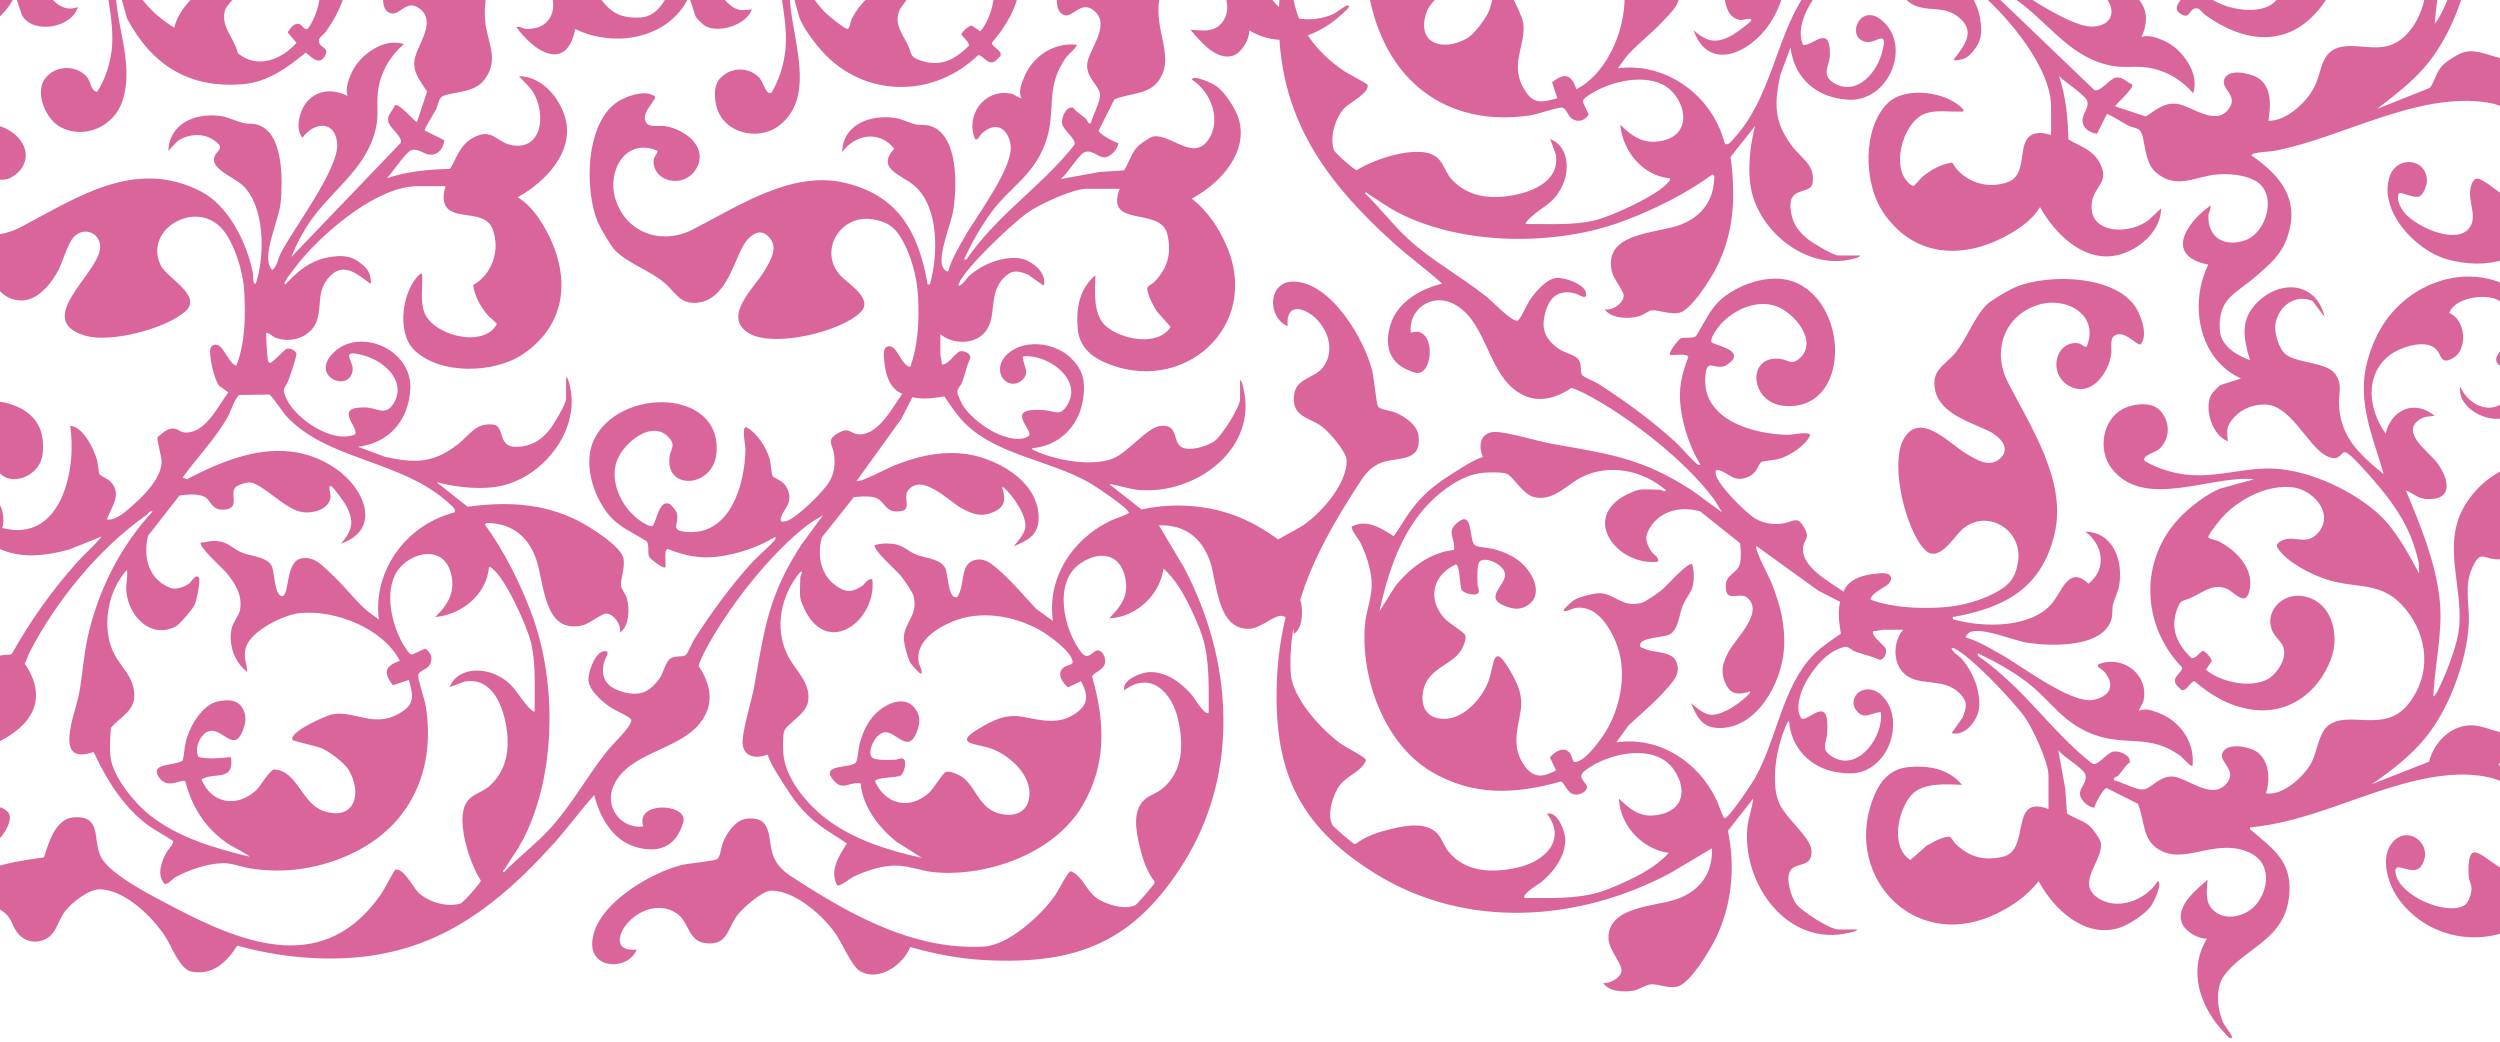
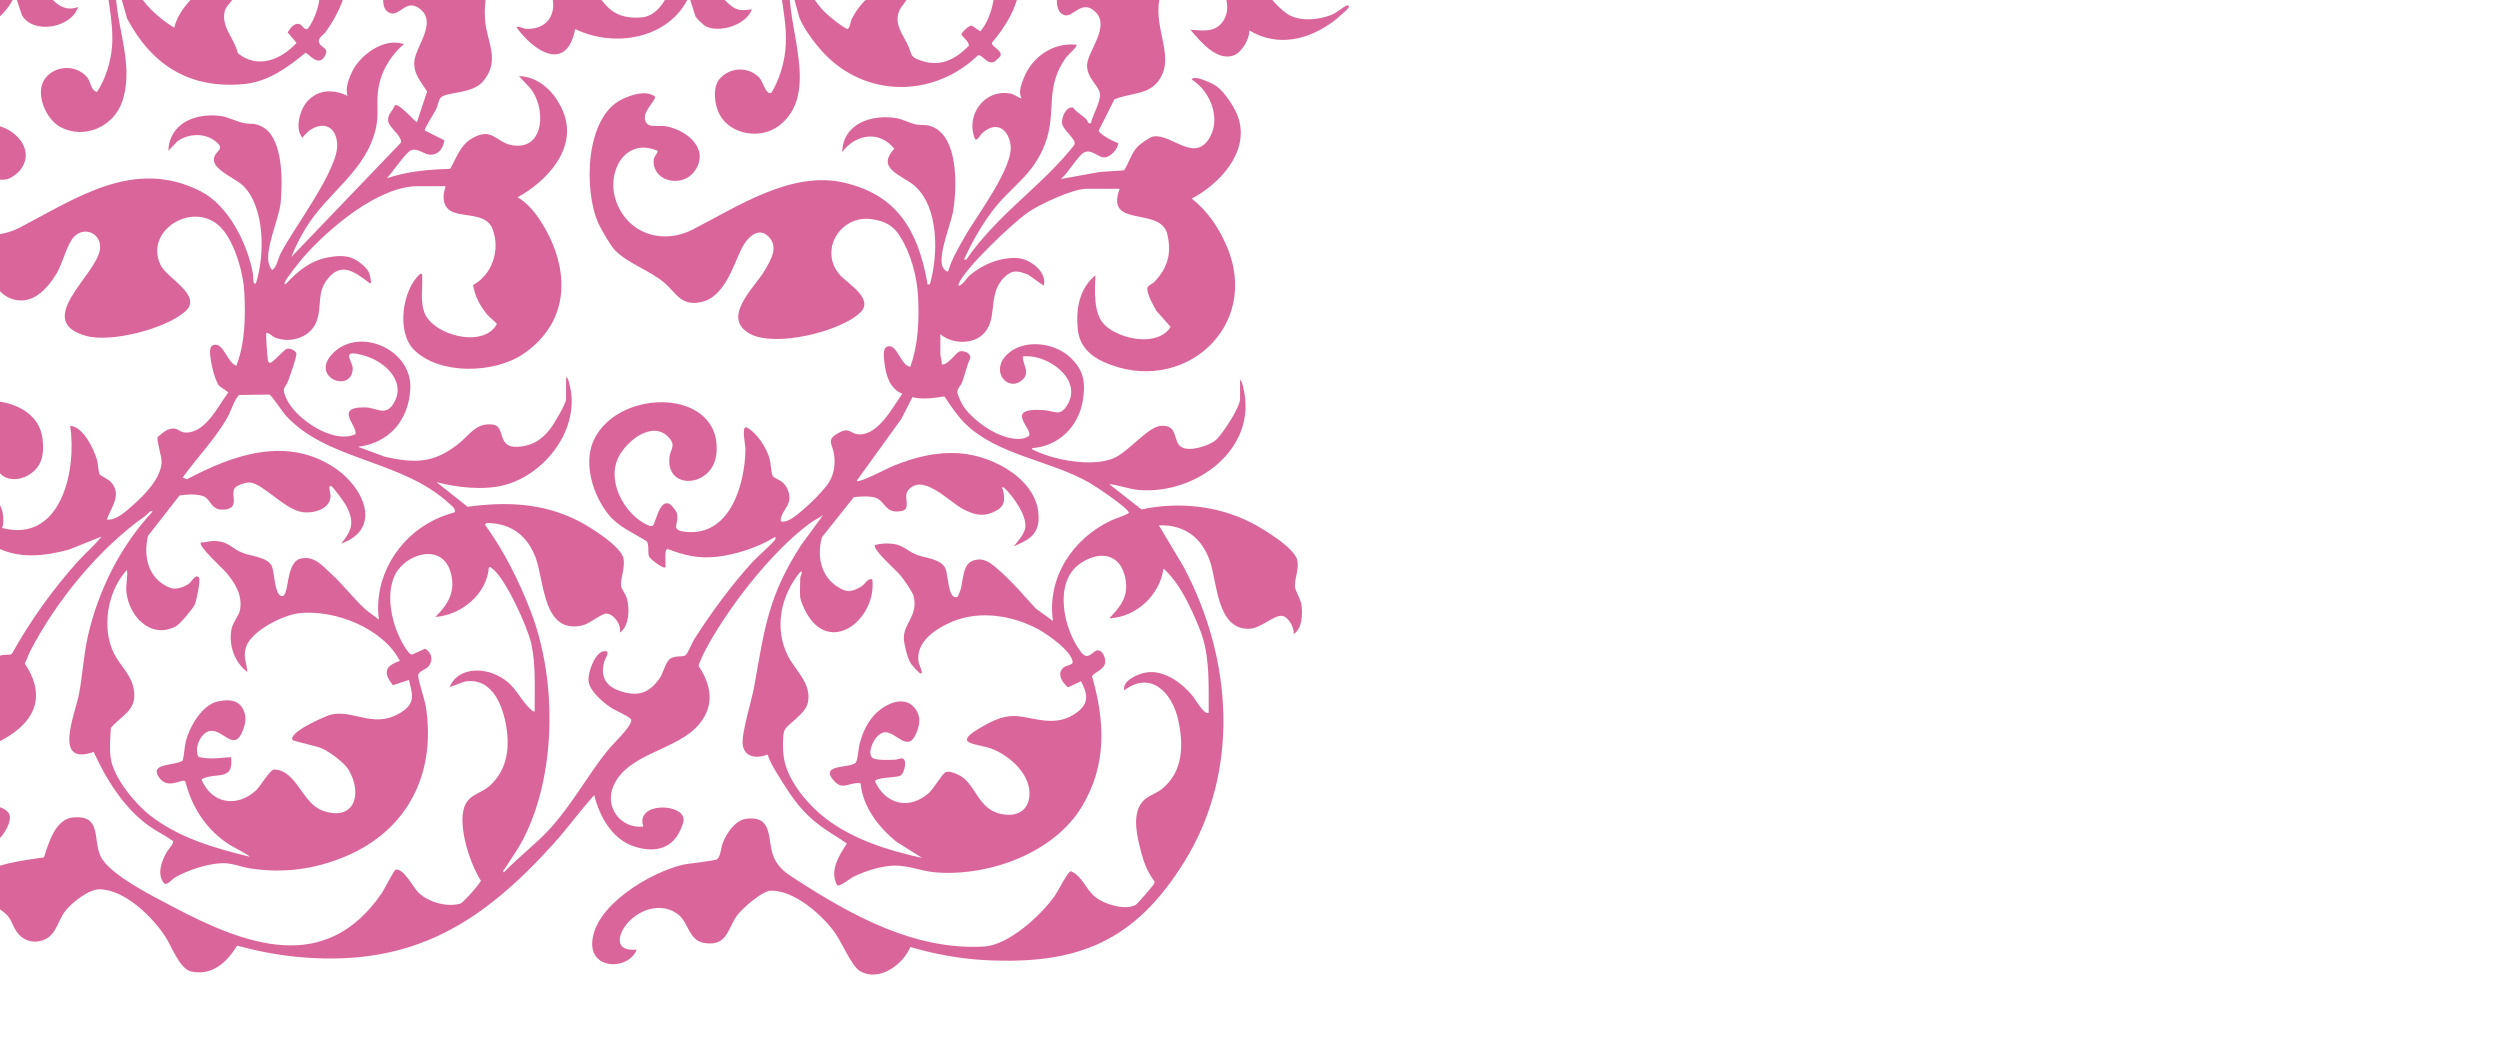
<svg xmlns="http://www.w3.org/2000/svg" width="667" height="278" viewBox="0 0 667 278" fill="none">
-   <path d="M437.355 130.657C438.899 130.438 441.272 130.657 442.947 130.657C443.028 130.657 444.796 131.561 444.348 130.657C438.094 125.449 429.313 123.574 421.845 127.377C418.134 129.266 414.547 133.722 409.488 132.675C406.17 131.991 403.784 126.997 401.845 126.348C400.578 125.923 397.224 126.008 395.787 126.129C389.201 126.666 382.382 132.429 378.505 137.485C372.89 144.797 369.962 154.216 368.014 163.134L372.407 156.185C376.302 151.455 381.684 147.321 387.925 146.73C388.368 143.736 385.919 142.081 388.458 139.754C393.298 135.32 391.762 144.296 393.526 145.49C394.292 146.01 397.207 146.135 398.478 146.479C401.097 147.191 403.452 148.171 405.557 149.88C408.986 152.663 412.152 158.82 407.263 161.689C405.328 162.821 403.439 162.449 401.456 161.662C395.747 159.393 401.733 156.256 401.541 153.209C401.375 150.614 396.105 148.265 394.735 149.867C393.983 150.744 394.171 154.672 394.216 155.979C394.238 156.565 394.61 157.196 394.574 157.733C394.471 159.362 390.652 158.453 389.998 157.406C389.385 156.431 389.568 150.811 388.44 150.574C382.301 153.384 380.716 159.675 385.301 164.892C386.555 166.32 390.464 168.472 390.898 169.439C391.287 170.298 390.661 171.774 390.276 172.651C388.1 177.6 380.94 177.748 379.696 184.424C379.011 188.116 380.296 191.243 384.28 191.744C390.025 192.465 395.348 186.594 397.162 181.636C398.59 177.734 398.268 171.224 402.423 178.151C404.818 182.146 406.506 185.404 405.637 190.107C404.693 195.239 403.372 199.781 406.842 204.461C409.277 207.746 411.771 207.312 415.156 205.544L413.517 202.072C414.785 200.537 417.216 198.971 418.81 200.882C419.441 201.638 419.504 203.352 420.233 203.316C423.108 203.181 427.661 196.622 428.973 194.223C432.712 187.382 434.14 178.513 431.051 171.184C429.193 166.772 425.584 161.174 420.041 162.252C419.669 162.324 416.768 163.765 417.265 162.619C417.431 162.239 419.477 160.382 419.969 160.082C421.335 159.254 424.988 158.319 426.573 158.274C430.63 158.167 432.658 162.203 437.883 160.874C439.043 160.579 442.392 158.198 443.435 157.344C444.657 156.346 450.357 149.791 451.494 150.565C451.906 151.956 451.969 153.5 451.857 154.941C451.615 158.078 449.914 159.08 448.879 161.742C447.988 164.047 447.805 168.136 445.302 169.34C443.731 170.096 437.61 170.043 437.561 172.092C437.543 172.781 437.937 172.701 438.371 172.929C441.492 174.571 447.178 173.193 447.63 178.016C447.845 180.289 446.215 181.999 444.863 183.569C441.899 187.015 437.888 190.415 434.534 193.498L431.234 198.054C442.692 196.407 453.102 203.24 457.964 213.406C458.73 215.008 459.11 216.793 460.055 218.301C461.103 218.543 467.268 209.271 468.092 207.831C474.141 197.239 475.417 183.328 483.843 174.692C485.885 172.598 488.723 170.723 491.146 169.085C490.707 166.275 490.259 163.407 490.935 160.565L485.146 157.603L468.611 145.674C467.966 146.439 472.027 153.947 472.623 155.455C474.955 161.38 476.37 166.637 475.963 173.099C475.39 182.129 468.696 194.68 458.295 194.223C453.97 194.035 452.654 191.1 451.145 187.574C452.385 188.612 454.324 190.33 455.94 190.644C459.222 191.284 464.689 187.328 466.856 184.948C466.923 184.026 466.713 184.59 466.26 184.701C463.261 185.444 461.577 185.126 460.256 182.12C458.918 179.077 459.679 176.781 461.129 173.989C463.005 170.383 470.921 163.237 466.055 159.393C464.322 158.024 461.098 160.355 460.574 157.706C459.643 152.968 463.579 153.46 464.255 150.225C464.599 148.578 464.452 146.605 464.259 144.936L453.576 136.416C447.966 134.877 442.123 136.434 439.589 141.978C438.765 143.781 439.482 145.374 440.507 147.03C441.12 148.019 442.602 148.479 442.396 149.853C431.749 151.169 421.407 138.34 434.055 131.915C434.758 131.557 436.647 130.751 437.332 130.653M486.225 -6.776C487.085 -7.541 491.481 -10.431 491.638 -11L491.526 -19.13C489.767 -20.616 487.488 -21.099 485.509 -22.213C479.863 -25.395 474.772 -30.352 469.498 -34.138L469.036 -32.997C475.64 -20.549 480.695 -6.176 471.911 6.675C466.82 14.121 455.824 19.311 451.857 8.102C455.475 11.208 457.816 11.718 462.092 9.431C462.902 8.997 466.986 6.057 467.223 5.476C467.604 4.532 465.101 5.35 464.604 5.337C461.04 5.248 459.858 0.751 460.27 -2.171C460.932 -6.888 467.966 -12.781 468.19 -16.257C468.248 -17.184 467.465 -19.68 466.731 -20.213C464.971 -21.479 461.403 -18.821 460.964 -22.844C460.525 -26.88 463.879 -26.334 464.617 -28.907C465.19 -30.903 464.975 -32.948 464.725 -34.966L453.939 -43.391C448.288 -44.707 442.307 -43.288 440.055 -37.391C439.477 -35.874 440.314 -33.717 441.21 -32.415C441.572 -31.887 444.013 -30.585 442.781 -29.775C442.114 -29.337 436.562 -30.424 435.541 -30.939C434.355 -31.534 430.361 -34.867 429.775 -36.004C426.26 -42.819 432.707 -48.582 439.105 -49.164C441.089 -49.343 442.929 -48.73 444.863 -48.989C439.289 -54.211 429.367 -55.867 422.539 -52.448C419.078 -50.712 416.692 -47.504 412.201 -47.069C407.227 -46.586 405.933 -50.6 402.696 -53.285C400.094 -53.45 397.327 -53.701 394.735 -53.352C389.586 -52.658 382.745 -47.065 379.539 -43.051C373.427 -35.391 370.634 -25.699 368.355 -16.347C368.596 -16.029 371.234 -21.193 371.56 -21.694C375.594 -27.856 381.357 -31.61 388.471 -33.44C389.237 -34.465 386.107 -38.102 389.488 -40.438C393.432 -43.163 392.514 -36.214 393.992 -34.12C395.68 -33.686 397.381 -33.704 399.096 -33.283C402.969 -32.344 408.901 -28.961 409.77 -24.746C410.258 -22.379 410.388 -19.694 408.163 -18.284C406.022 -16.929 404.003 -17.278 401.796 -18.172C396.253 -20.419 402.221 -23.287 401.921 -26.652C401.688 -29.27 397.215 -31.207 394.963 -29.905C394.22 -26.956 394.717 -24.195 394.905 -21.238C388.207 -20.365 391.082 -25.444 388.968 -29.117C382.49 -26.464 381.339 -19.748 385.991 -14.602C387.065 -13.416 391.655 -10.834 391.605 -9.693C391.332 -3.572 382.507 -2.359 380.564 3.364C377.717 11.758 385.163 13.91 391.534 10.138C393.405 9.029 396.396 4.966 397.269 2.952C397.842 1.632 399.159 -4.543 399.472 -4.793C400.506 -5.621 402.467 -2.453 403.005 -1.576C403.923 -0.068 406.072 4.299 406.349 5.905C407.419 12.138 402.06 17.472 407.325 24.828C409.631 28.05 412.125 27.043 415.501 26.233L414.091 21.938C417.466 19.343 419.204 19.754 420.587 23.808C429.3 19.316 434.274 6.541 433.33 -2.901C432.895 -7.21 428.642 -15.846 424.263 -17.228C421.559 -18.083 420.211 -17.054 417.614 -16.87C420.233 -20.352 424.868 -21.949 429.161 -21.085C430.907 -20.732 432.77 -19.045 434.23 -18.817C438.268 -18.186 441.138 -20.056 444.133 -22.491C445.11 -23.282 451.297 -30.218 452.197 -29.27C452.103 -28.137 452.587 -27.081 452.582 -25.949C452.56 -21.766 450.581 -21.233 449.341 -17.985C448.494 -15.77 448.275 -11.447 445.821 -10.329C444.384 -9.675 438.282 -9.608 437.883 -7.782C437.386 -5.483 447.106 -6.923 447.926 -2.476C448.579 1.073 446.005 3.095 443.829 5.485C440.964 8.635 437.44 11.279 434.556 14.376C433.473 15.535 432.613 17.002 431.592 18.219C442.669 16.774 453.321 23.088 458.206 33.004C459.034 34.69 459.733 36.664 460.247 38.471C461.264 38.668 461.729 37.872 462.325 37.241C474.391 24.439 473.827 4.299 486.225 -6.78M547.229 36.037L547.229 28.529C547.229 18.112 535.995 4.885 528.549 -1.684C527.425 -2.672 522.612 -6.574 521.547 -6.905C521.368 -6.959 520.978 -6.999 521.032 -6.735C524.582 -3.393 527.403 -0.113 528.276 4.876C528.934 8.635 528.733 11.127 526.1 14.045C524.573 15.732 523.723 15.852 521.551 16.13C521.023 15.852 521.529 15.53 521.73 15.262C524.417 11.713 527 8.174 522.599 4.621C518.892 1.628 515.574 3.028 511.526 1.722C507.009 0.263 505.169 -5.156 506.816 -9.42C507.161 -10.315 508.047 -10.843 508.106 -11.796C507.85 -12.02 502.169 -11.581 501.287 -11.452C500.772 -11.38 500.414 -11.465 500.078 -10.924C500.038 -10.118 503.637 -7.116 503.861 -6.306C504.081 -5.514 503.427 -4.033 502.616 -3.809C501.878 -3.608 496.585 -5.5 495.43 -5.934C493.053 -6.825 493.68 -7.872 490.555 -6.462C485.209 -4.055 478.3 5.99 481.072 11.977C483.467 12.474 488.356 6.138 488.217 14.564C488.168 17.566 485.777 19.933 489.149 22.063C494.924 25.719 500.302 19.982 501.918 14.671C504.121 7.436 500.655 11.311 498.529 11.235C491.772 10.993 496.272 -0.659 502.876 6.169C509.718 13.239 503.575 27.084 493.259 26.605C484.873 26.215 478.73 21.034 477.705 12.649L475.014 19.906C473.303 27.799 473.285 32.681 478.26 39.152C480.78 42.427 484.286 44.065 483.61 48.767C483.131 52.083 477.252 49.555 477.705 55.412C477.991 59.135 479.446 61.466 482.276 63.766C483.512 64.773 489.135 68.16 490.456 68.16L496.223 68.16C496.16 68.706 494.933 68.917 494.481 69.037C482.804 72.197 470.384 62.778 467.478 51.672C466.041 46.181 466.829 39.04 468.271 33.594L461.712 41.877C463.091 52.249 462.746 61.851 457.986 71.32C456.491 74.291 451.127 82.985 447.818 83.499C445.221 83.906 442.329 82.591 440.529 82.819C439.889 82.9 438.34 84.081 437.194 84.399C434.449 85.155 429.828 85.034 428.1 82.479C430.079 83.065 433.276 80.832 433.2 78.805C433.155 77.579 430.513 74.403 430.088 72.635C427.5 61.963 441.729 62.411 448.105 60.044C453.764 57.949 457.122 53.783 457.36 47.635C457.382 47.058 457.516 46.919 456.921 46.517C449.838 51.681 441.546 55.797 433.334 58.903C415.25 65.74 390.097 65.632 372.769 56.594C370.325 55.318 367.638 53.372 365.252 51.886C364.952 51.703 364.495 51.009 364.168 51.569C368.104 55.327 371.56 59.918 375.532 63.605C381.894 69.516 389.886 73.79 396.624 79.19C398.46 80.662 402.499 85.012 404.339 85.473C404.8 85.589 404.849 85.683 405.216 85.271C406.175 84.193 407.321 81.208 408.395 79.709C409.842 77.691 412.532 74.537 415.093 74.165C417.202 73.861 422.79 75.776 423.157 78.179C423.48 80.282 421.384 78.635 420.498 78.376C416.396 77.195 413.746 78.761 412.483 82.739C411.01 87.379 411.937 90.274 415.904 93.093C417.274 94.068 420.05 94.65 420.968 95.71C422.253 97.196 421.411 99.25 422.163 100.1C422.696 100.704 425.57 101.836 426.479 102.422C433.652 107.045 440.664 112.155 446.977 117.9C448.172 118.987 452.224 123.623 453.088 124.012C453.24 124.08 453.661 124.102 453.608 123.842C450.908 119.453 448.973 113.636 448.374 108.472C447.8 103.546 448.691 99.818 450.447 95.232C450.205 94.216 446.475 94.856 445.575 94.681C444.993 94.082 447.845 90.56 448.374 90.323C449.462 89.835 451.279 90.422 452.47 89.706C454.745 86.153 456.24 82.251 459.576 79.526C464.667 75.374 473.312 72.631 479.545 75.575C493.68 82.255 493.313 110.016 475.837 108.262C466.807 107.358 465.875 94.574 475.067 95.764C477.118 96.028 478.018 97.55 480.181 95.576C485.128 91.057 478.77 83.553 474.064 81.754C468.557 79.647 461.765 82.927 458.358 87.383C457.865 88.028 455.945 90.762 456.755 91.366C457.986 92.278 464.013 93.147 462.361 95.93C462.15 96.283 460.619 97.505 460.23 97.639C457.221 98.673 455.484 95.496 455.009 100.105C453.787 112.016 467.823 115.918 477.19 116.016C478.018 116.025 482.885 114.938 482.948 116.159C481.658 118.965 477.454 121.627 474.57 122.446C473.339 122.795 470.514 122.907 469.91 123.292C469.054 123.838 468.96 126.106 466.422 127.225C462.401 128.997 461.08 125.802 458.318 125.413C457.449 125.292 457.74 126.348 457.879 126.907C458.524 129.53 465.96 137.047 468.387 138.403C470.653 139.665 472.829 139.987 475.403 139.696C478.488 139.347 479.487 137.248 481.497 141.007C482.992 143.804 481.166 144.032 481.031 146.175C480.695 151.469 488.208 155.209 491.862 157.881C493.16 154.39 497.208 153.361 500.637 153.044C501.891 152.927 504.407 152.538 504.537 154.279C504.707 156.579 499.451 157.473 499.026 159.979C504.757 162.105 511.616 162.404 517.71 162.073C523.136 161.782 529.23 160.185 533.855 157.259C536.765 155.42 537.849 153.299 538.404 149.938C539.828 141.293 529.83 135.293 523.288 141.463C521.09 143.535 517.136 150.328 513.559 146.681C508.41 141.432 504.201 123.905 507.819 117.274C512.162 109.318 520.186 118.5 524.77 121.158C527.627 122.813 530.922 124.907 533.734 122.223C536.72 119.372 533.201 116.262 530.591 114.992C525.863 112.687 517.602 110.392 516.299 104.136C515.166 98.7 518.847 97.5 521.529 94.31C524.73 90.507 526.602 84.712 530.103 81.231C531.236 80.103 535.888 77.405 537.464 76.716C546.266 72.845 565.751 73.226 570.466 83.173C571.639 85.647 572.924 89.536 571.138 91.885C570 92.234 566.611 87.701 564.028 89.647C562.85 90.533 563.468 93.093 563.271 94.476C562.581 99.331 558.176 105.846 552.516 103.205C546.315 100.315 548.079 91.276 554.048 91.522C555.297 91.572 555.606 92.444 556.671 92.592C560.325 84.054 551.352 78.998 543.826 81.32C534.723 84.13 531.437 93.643 535.655 101.903C541.735 113.819 551.415 128.174 548.196 142.251C544.909 156.614 535.283 162.02 521.573 164.53C521 164.633 520.969 164.297 521.045 165.215C528.804 167.47 541.713 167.729 547.426 161.031C550.202 157.778 551.903 150.712 557.209 155.728C562.192 151.804 561.158 145.361 556.331 141.83C563.938 142.005 566.499 149.701 565.38 156.283C565.102 157.921 564.131 159.715 563.75 161.286C563.454 162.498 563.723 163.98 563.284 165.362C560.884 172.924 547.027 172.459 540.826 171.466C537.083 170.866 528.921 167.304 525.675 168.629C525.272 168.794 524.184 169.711 524.537 170.11C527.81 171.031 530.904 172.924 533.855 174.593C539.434 177.743 552.472 187.771 558.435 186.724C562.846 185.95 564.547 182.759 561.399 179.184C560.956 178.683 559.156 177.819 559.819 177.269C566.007 174.643 573.166 179.627 571.966 186.617C571.751 187.856 570.936 188.55 570.654 189.668C572.414 188.805 574.205 189.574 575.884 190.196C581.632 192.335 585.684 198.071 584.973 204.331C584.574 204.779 582.277 202.085 581.807 201.736C573.488 195.566 567.13 199.293 558.332 195.87C549.79 192.545 547.202 186.773 540.369 181.703C536.438 178.786 532.109 176.365 527.685 174.307L527.685 175C530.689 176.969 533.622 179.524 536.246 181.976C542.51 187.82 548.133 194.859 554.397 200.506C555.073 201.114 557.894 203.629 558.444 203.821C559.729 204.269 562.237 200.792 563.862 200.51C565.46 200.233 568.545 201.477 568.218 203.41C566.983 204.305 566.262 205.696 565.254 206.81C564.699 207.423 563.786 207.271 564.014 208.175C566.096 208.609 569.826 210.815 571.841 210.618C573.914 210.417 576.049 207.079 579.528 207.164C583.249 207.253 589.745 213.433 593.712 209.401C597.388 205.665 591.912 203.401 592.915 200.953C594.075 198.13 599.318 199.083 601.512 200.215C605.385 202.215 605.85 207.916 604.547 211.67C609.119 212.417 614.975 206.98 616.838 203.181C618.208 200.394 618.718 195.467 621.19 193.566C626.724 189.306 636.184 195.937 642.618 187.744C648.716 179.981 647.902 169.873 641.759 162.436C635.437 154.784 629.021 157.303 620.63 154.569C616.524 153.232 610.001 149.911 607.673 146.206C607.086 145.271 608.004 144.618 608.837 144.211C612.226 142.555 615.651 146.045 618.866 141.665C622.609 136.559 616.824 130.595 611.666 130.008C605.241 129.275 598.472 132.671 593.896 136.966C592.79 138.004 589.683 141.839 589.199 143.101C588.926 143.812 591.102 144.023 591.742 144.332C596.238 146.52 601.064 151.254 600.316 156.65C599.484 162.642 596.251 157.957 594.03 157.057C590.507 155.625 587.905 157.899 584.861 159.362C582.394 160.548 581.789 159.666 580.715 162.897C578.995 168.065 581.015 171.931 584.632 175.555C585.447 175.971 586.952 174.114 587.641 173.636C588.16 173.542 590.229 175.654 590.063 176.437L588.537 178.679C592.454 182.012 600.392 183.681 605.004 181.225C606.983 180.169 608.98 177.305 609.347 175.099C609.974 171.322 607.019 170.759 606.034 167.756C604.44 162.906 608.926 158.516 613.757 158.981C622.014 159.773 624.49 169.251 621.83 176.048C618.324 185.006 610.399 190.814 600.572 189.274C594.639 188.344 589.974 185.578 585.501 181.757C584.35 181.686 583.432 184.728 581.906 184.008C581.821 183.968 580.674 182.755 580.621 182.679C579.183 180.647 582.483 179.31 582.147 178.043C571.272 166.799 570.685 149.397 581.655 137.987C584.198 135.338 588.814 131.745 592.226 130.393L601.4 127.87C589.853 126.666 571.957 136.264 563.32 124.898C559.662 120.084 560.907 112.025 566.383 109.103C568.926 107.747 573.636 107.139 575.915 109.17C579.013 111.926 579.215 116.741 576.242 119.659C575.087 120.791 571.267 121.525 572.212 122.988C575.584 124.988 579.568 126.236 583.477 126.657C591.572 127.529 599.175 124.54 607.176 125.055C616.502 125.659 627.915 130.957 634.769 137.28C639.207 141.374 642.542 147.732 645.421 152.999L645.323 150.126C643.679 142.9 641.217 138.273 636.829 132.429C635.477 130.63 627.207 120.737 625.676 120.643C624.418 120.567 624.212 123.596 620.491 121.525C615.521 118.755 611.205 108.11 604.373 107.931C601.283 107.85 598.225 109 596.152 111.264C593.99 113.627 594.03 114.571 594.411 117.73C590.242 116.267 588.013 109.081 589.916 105.38C590.166 104.892 591.912 103.027 592.468 102.709L597.903 100.977C586.562 95.867 583.996 81.088 589.172 70.599C577.455 68.299 583.191 59.502 589.696 54.889C590.023 55.721 589.23 56.638 589.204 57.538C589.011 63.467 593.574 65.99 598.946 64.133C604.915 62.066 607.74 51.497 601.646 48.181C598.776 46.62 594.711 46.275 591.492 46.553C585.492 47.067 580.952 50.629 575.378 46.159C571.639 43.161 572.548 36.185 570.802 34.672C570.139 34.1 568.603 33.916 567.784 33.5C566.857 33.03 562.626 30.35 562.116 30.435L559.474 35.693C557.464 35.397 555.624 34.243 555.628 32.024C555.633 30.167 557.585 28.609 556.77 26.708C556.192 25.356 550.712 21.683 549.346 20.327C551.196 25.746 551.706 31.5 551.845 37.205C554.88 39.035 558.194 39.827 560.105 43.264C563.034 48.53 558.888 49.506 558.162 53.752C556.627 62.737 568.72 62.827 573.618 58.374L576.595 55.591C576.506 61.319 571.599 65.789 566.459 67.628C557.021 71.011 548.505 62.907 544.283 55.242C542.63 57.981 540.137 59.99 537.441 61.672C525.209 69.301 511.007 69.422 502.393 56.607C497.239 48.942 496.832 34.364 503.579 27.58C508.249 22.886 519.532 24.372 523.843 29.236C523.991 30.01 523.494 29.737 522.97 29.764C520.042 29.912 516.747 29.245 513.72 30.279C507.515 32.399 503.807 46.029 510.407 49.671C510.752 49.721 512.274 47.698 512.852 47.219C515.238 45.246 517.741 43.846 520.848 43.358C523.736 48.508 530.277 50.674 535.829 48.53C540.656 46.669 538.538 39.46 541.126 36.713C542.733 35.004 545.254 35.371 547.255 36.033M495.524 247.977C495.354 248.478 493.939 248.728 493.429 248.849C477.127 252.85 464.864 236.132 466.184 220.919C466.408 218.31 467.487 215.661 467.751 213.057L460.991 221.679C463.086 231.448 462.052 241.77 457.574 250.724C456.034 253.807 450.8 262.55 447.406 263.253C444.98 263.759 442.643 262.524 440.502 262.613C439.199 262.667 437.225 264.135 435.577 264.354C433.088 264.685 429.26 264.609 427.746 262.291C429.448 262.47 432.273 260.944 432.582 259.239C432.958 257.15 429.322 253.655 429.161 250.545C428.709 241.824 441.528 241.882 447.147 239.958C453.442 237.797 457.006 233.121 456.742 226.329L445.692 232.911C421.142 245.981 391.158 248.08 366.989 233.108C345.838 220.006 339.462 204.851 340.743 180.052C341.092 173.309 342.359 166.445 344.249 160.002C339.516 158.069 334.77 151.554 337.891 146.475C339.171 144.39 345.377 141.745 347.853 140.022C352.711 136.649 359.409 129.055 359.279 122.791C359.23 120.464 354.506 115.126 352.612 113.748C349.147 111.224 344.316 111.197 345.319 105.018C345.99 100.87 350.786 100.874 352.975 98.006C355.899 94.171 354.752 89.061 351.735 85.647C348.641 82.144 342.919 80.237 343.55 87.016C338.047 84.748 338.182 75.02 345.131 75.123C355.129 75.275 364.106 90.574 366.165 99.16C366.577 100.879 367.173 107.711 367.687 108.463C368.283 109.331 370.938 109.542 372.093 109.998C374.618 110.987 378.097 113.314 378.46 116.204C379.423 123.86 372.281 121.605 367.876 123.722C365.037 125.086 363.752 127.198 362.212 129.583C352.523 144.582 343.317 161.299 344.374 179.672C344.755 186.294 352.845 195.065 358.115 198.689C359.23 199.454 364.338 202.009 364.477 202.819C363.107 205.992 359.66 206.739 357.537 209.41C355.626 211.817 353.924 217.411 355.5 220.158C355.724 220.552 360.649 224.834 361.128 225.04C361.339 225.129 361.518 225.232 361.751 225.134C364.016 223.411 366.662 222.342 369.407 221.626C373.468 220.574 379.288 219.026 382.852 221.8C384.607 223.165 385.046 225.416 386.34 227.045C390.979 232.893 398.384 232.96 405.055 231.421C412.103 229.792 418.08 224.158 412.725 217.084C415.38 216.435 417.22 220.968 417.52 223.111C418.178 227.828 414.592 232.62 411.136 235.403C410.504 235.909 405.799 238.647 406.784 239.605C413.464 239.564 420.82 239.949 427.232 237.873C429.605 237.103 433.298 235.457 435.564 234.329C439.074 232.58 442.589 230.49 445.213 227.559C438.129 226.557 432.219 220.261 431.942 213.07C434.61 215.634 437.176 217.885 441.156 217.567C448.526 216.972 450.626 211.468 446.681 205.495C441.743 198.018 428.92 200.89 422.88 205.589C420.26 207.629 423.775 208.784 423.368 210.278C423.068 211.374 421.608 211.979 420.542 212.001C418.049 212.05 417.547 208.69 416.387 208.515C404.276 211.956 392.837 212.448 381.751 205.799C369.259 198.304 363.04 180.885 364.155 166.794C364.513 162.302 366.398 159.075 365.87 154.279C365.516 151.075 364.338 147.562 362.901 144.676C362.512 143.893 360.246 141.119 360.703 140.474C364.643 138.389 368.596 140.962 371.856 143.083C373.472 140.823 374.797 138.367 376.459 136.139C380.143 131.199 383.497 128.858 388.65 125.632C390.813 124.276 393.208 122.688 395.608 121.927C394.489 119.229 394.704 115.775 398.209 115.287C401.138 114.88 410.048 117.69 413.701 118.343C429.09 121.086 437.968 122.093 451.476 130.867L459.544 136.769C458.685 135.646 458.076 134.25 457.248 133.132C449.556 122.742 434.14 110.812 422.624 104.888C422.159 104.646 419.481 103.461 419.253 103.501C414.149 106.906 408.839 107.832 403.829 103.769C396.633 97.934 396.136 84.761 387.307 80.828C381.594 78.282 375.671 82.819 376.4 88.766C383.063 86.515 382.655 99.814 378.061 99.514C377.081 99.451 374.918 98.467 374.054 97.912C369.908 95.245 369.653 90.73 371.05 86.39C372.953 80.466 379.06 77.074 384.777 75.673C380.6 71.897 376.024 68.621 371.847 64.854C350.826 45.886 339.162 27.567 341.459 -1.836C341.929 -7.841 343.013 -13.796 344.62 -19.582C340.25 -22.294 336.543 -26.16 337.689 -31.789C338.325 -34.907 344.271 -36.997 346.872 -38.671C352.241 -42.121 359.543 -49.535 359.642 -56.305C359.682 -59.2 356.046 -63.773 353.79 -65.5C351.018 -67.626 347.177 -67.814 345.972 -71.653C345.149 -74.275 346.075 -76.888 348.323 -78.423C350.642 -80.011 352.026 -79.613 354.032 -82.495C356.472 -85.999 354.47 -91.99 351.596 -94.733C348.422 -97.762 343.259 -98.85 343.895 -92.8C340.519 -94.183 339.243 -98.756 340.949 -101.852C344.101 -107.575 351.448 -103.194 355.048 -100.277C358.482 -97.489 362.933 -90.607 364.679 -86.509C366.738 -81.676 367.405 -76.311 368.167 -71.138C372.017 -69.89 378.442 -68.105 378.832 -63.29C379.44 -55.728 373.141 -58.104 368.574 -56.09C363.644 -53.916 357.654 -41.803 355.021 -36.818C344.741 -17.345 336.651 3.977 358.666 19.016C359.592 19.647 364.809 22.305 364.885 22.658C365.355 24.837 360.054 27.388 358.697 28.838C356.203 31.505 354.757 36.458 355.854 39.988C356.082 40.727 361.28 45.318 361.956 45.42C366.429 42.566 375.393 39.662 380.605 40.74C385.113 41.675 384.934 45.322 387.383 47.931C391.319 52.119 396.504 53.059 401.975 52.361C407.992 51.595 416.302 48.732 415.085 41.192L413.594 37.093C418.335 38.941 418.877 44.951 416.983 49.206C414.78 54.159 412.121 54.719 408.525 57.86C408.257 58.097 406.748 59.457 407.133 59.784C413.168 59.708 419.307 60.164 425.244 58.862C429.542 57.918 442.831 51.909 445.217 48.445C445.418 48.15 445.705 48.101 445.562 47.568C438.326 46.987 432.864 40.279 432.291 33.25C435.774 36.838 439.361 38.883 444.514 37.263C452.063 34.887 449.224 25.347 443.542 22.528C437.606 19.584 428.194 22.112 423.077 25.965C422.669 26.274 422.342 26.605 422.284 27.142L423.856 30.56C422.835 32.198 421.08 32.771 419.374 31.666C418.192 30.896 417.963 28.829 416.737 28.712C415.568 28.596 410.231 30.475 408.315 30.766C390.535 33.487 375.42 25.947 368.404 9.284C364.961 1.109 363.85 -7.335 365.216 -16.123C365.592 -18.53 366.685 -21.009 366.613 -23.47C366.496 -27.551 364.831 -32.567 362.834 -36.125C362.382 -36.926 360.703 -38.138 361.164 -39.024C363.519 -41.096 366.98 -39.803 369.402 -38.505C370.222 -38.067 371.901 -36.339 372.541 -36.733C373.987 -38.751 375.156 -41.185 376.593 -43.181C381.415 -49.866 388.923 -54.493 396.302 -57.885C392.398 -68.834 406.318 -62.851 411.601 -61.822C416.692 -60.829 422.029 -60.583 427.048 -59.455C439.289 -56.699 451.252 -50.739 460.409 -42.17C460.977 -42.707 459.777 -43.391 459.388 -43.942C450.612 -56.43 436.594 -67.917 422.96 -74.924C421.971 -75.434 420.856 -75.72 419.88 -76.262C412.035 -71 405.467 -72.79 400.556 -80.463C396.786 -86.356 395.729 -93.216 389.832 -97.677C384.061 -102.044 376.642 -98.474 376.884 -91.368C377.914 -90.782 378.845 -91.238 380.005 -90.648C382.991 -89.135 382.463 -80.915 379.266 -80.275C377.041 -79.828 372.917 -82.602 371.825 -84.567C368.856 -89.905 372.192 -96.653 376.562 -100.107C382.216 -104.573 387.858 -104.608 394.319 -101.812C398.809 -99.865 401.129 -96.321 405.199 -93.838C406.627 -96.142 407.809 -98.554 409.461 -100.724C411.744 -103.718 413.665 -105.803 417.78 -105.356C419.907 -105.123 425.096 -102.657 423.018 -100.125C420.516 -102.344 415.926 -102.376 414.037 -99.319C411.189 -94.711 411.78 -89.86 416.226 -86.701C417.655 -85.685 420.242 -85.211 421.286 -84.074C422.727 -82.513 421.881 -80.316 422.481 -79.698C431.243 -74.79 439.486 -68.95 446.954 -62.243C449.278 -60.158 451.302 -57.724 453.76 -55.777L450.263 -64.502C448.494 -71.094 447.689 -78.047 451.105 -84.24C449.932 -85.658 447.962 -84.902 446.417 -85.104C445.933 -85.166 445.812 -84.911 445.902 -85.623C446.068 -86.168 448.53 -89.229 449.05 -89.462C450.2 -89.981 451.664 -89.198 452.734 -89.968C455.081 -92.594 456.155 -96.478 458.6 -98.948C467.156 -107.593 480.928 -108.058 487.532 -96.863C492.162 -89.014 490.819 -72.637 479.607 -71.492C475.824 -71.107 472.614 -71.559 470.411 -74.861C468.065 -78.378 468.642 -83.341 473.348 -84.039C476.755 -84.544 480.024 -80.799 481.954 -86.254C484.107 -92.344 476.375 -98.55 470.823 -98.693C465.625 -98.827 457.78 -93.672 457.091 -88.258C458.528 -88.267 463.731 -85.86 463.328 -84.298C462.759 -82.088 457.915 -81.519 456.043 -82.298C451.915 -66.494 471.584 -62.355 483.283 -64.149C483.122 -60.686 477.176 -57.871 474.208 -56.985C473.236 -56.694 470.895 -56.618 470.353 -56.296C470.048 -56.117 469.05 -53.974 468.396 -53.365C465.007 -50.206 461.703 -53.142 458.309 -54.381C457.919 -51.929 460.592 -49.159 462.141 -47.387C464.846 -44.295 469.372 -39.839 473.711 -39.749C475.076 -39.722 479.719 -41.194 480.324 -40.796C481.398 -39.449 482.889 -38.035 482.518 -36.134C482.33 -35.172 481.506 -34.688 481.501 -33.256C481.483 -27.905 488.571 -24.75 492.225 -21.94L493.926 -24.356C495.3 -25.636 501.851 -27.14 503.709 -26.782C504.26 -26.674 504.712 -26.41 504.882 -25.846C505.648 -23.26 499.993 -22.173 499.352 -19.815C505.388 -17.434 512.65 -17.34 519.106 -17.698C524.126 -17.976 531.294 -20.047 535.305 -23.157C544.265 -30.106 535.816 -44.752 526.14 -40C522.661 -38.29 518.041 -28.71 513.837 -33.417C509.198 -38.617 505.428 -53.209 507.286 -59.889C511.276 -74.212 523.485 -57.164 530.358 -56.202C534.459 -55.629 536.734 -60.176 533.761 -63.102C531.871 -64.959 526.745 -66.122 524.049 -67.711C519.545 -70.373 514.898 -74.772 517.459 -80.45C518.578 -82.933 520.996 -84.101 522.697 -86.388C528.312 -93.936 528.101 -98.572 537.898 -102.971C549.445 -108.152 575.252 -105.781 571.993 -87.927C570.838 -87.153 566.96 -92.026 564.502 -90.003C563.11 -88.858 563.804 -86.276 563.602 -84.62C562.926 -79.09 557.213 -73.394 551.787 -77.273C550.743 -78.016 549.302 -79.922 549.051 -81.17C548.16 -85.564 552.919 -90.115 556.833 -87.211C561.171 -95.749 551.504 -100.805 544 -98.281C534.88 -95.212 531.903 -85.802 536.255 -77.465C544.197 -62.261 554.831 -46.958 545.885 -29.359C542.057 -21.828 531.88 -16.87 523.893 -15.376C523.499 -15.304 520.468 -15.474 521.372 -14.584C528.697 -12.185 541.735 -12.154 547.408 -18.065C549.234 -19.967 551.428 -25.542 554.034 -25.779C556.801 -26.034 556.837 -22.253 559.255 -25.43C561.516 -28.406 561.292 -32.478 559.255 -35.507L556.658 -37.968C564.028 -37.659 566.768 -30.827 565.998 -24.267C565.733 -21.998 564.471 -19.851 564.072 -17.81C563.683 -15.823 564.211 -15 563.069 -12.87C560.056 -7.259 548.366 -7.46 542.895 -7.984C538.507 -8.404 529.866 -12.503 526.158 -11.004C525.675 -10.807 525.196 -10.651 524.864 -10.208C525.952 -8.883 527.833 -8.745 529.288 -7.997C536.152 -4.476 551.818 7.57 558.565 7.087C564.869 6.639 564.462 0.903 560.15 -2.176C562.559 -4.283 567.56 -2.878 569.763 -0.963C573.126 1.963 573.152 6.08 571.326 9.87C573.255 9.176 575.857 10.161 577.683 11.02C582.317 13.208 586.983 19.651 585.125 24.882C581.758 20.958 577.066 18.331 571.841 17.906C568.711 17.651 566.105 18.152 562.868 17.45C551.276 14.935 545.76 4.652 536.143 -1.232C533.779 -2.677 530.945 -4.149 528.352 -5.138L558.767 24.018C560.37 24.721 562.787 20.985 564.538 20.703C566.396 20.403 567.265 21.92 568.836 22.484C569.499 23.62 564.113 28.073 564.337 28.377L572.494 31.079C575.122 29.428 577.204 27.397 580.58 27.679C584.52 28.01 591.165 34.077 594.733 28.905C597.16 25.388 592.633 23.92 593.394 21.302C594.29 18.228 599.922 19.436 602.027 20.569C606.24 22.833 605.837 28.126 605.215 32.22C610.252 32.364 616.032 26.748 617.859 22.34C619.748 17.776 619.448 12.85 626.003 12.317C629.464 12.036 633.408 13.23 637.098 12.241C644.57 10.232 648.506 -0.739 647.051 -7.666C645.811 -13.568 640.106 -21.573 633.946 -22.853C631.031 -23.457 627.848 -23.484 624.776 -24.164C618.673 -25.511 611.76 -28.504 608.062 -33.681C608.823 -37.145 613.314 -35.574 615.871 -35.865C620.169 -36.357 621.611 -41.691 619.551 -45.127C615.701 -51.566 606.065 -50.148 600.437 -47.096C595.745 -44.55 592.306 -40.85 589.495 -36.384C595.078 -35.257 604.368 -26.665 599.927 -20.723C598.261 -18.495 595.897 -22.392 594.124 -22.862C589.723 -24.025 586.759 -20.32 582.72 -19.416C578.386 -14.163 580.997 -7.823 585.474 -3.751L588.263 -6.118C589.239 -5.483 590.69 -4.614 590.547 -3.232C590.444 -2.238 588.85 -1.845 589.159 -0.82C593.126 2.299 601.758 4.107 606.083 1.149C608.425 -0.453 610.489 -4.503 609.674 -7.335C609.446 -8.127 607.726 -9.572 607.229 -10.476C605.837 -13.018 605.949 -15.546 607.655 -17.882C611.375 -22.969 619.256 -20.629 621.794 -15.609C625.022 -9.232 623.155 -2.954 618.821 2.361C610.225 12.908 598.682 11.364 588.465 4.084C587.404 3.328 586.795 1.668 585.299 2.366C584.108 2.921 584.113 4.822 582.3 3.972C578.467 2.174 582.917 -0.632 582.801 -1.406C578.933 -6.069 575.131 -11.326 574.505 -17.577C573.049 -32.106 579.394 -42.268 591.935 -48.953L602.407 -51.924C591.518 -52.909 580.544 -46.64 569.821 -50.26C563.172 -52.506 559.608 -60.296 562.984 -66.713C565.048 -70.628 572.029 -73.617 575.83 -70.933C579.479 -68.355 579.761 -62.686 576.43 -59.733C575.042 -58.498 572.937 -58.833 572.355 -57.003C575.776 -54.703 580.634 -53.236 584.744 -52.962C592.132 -52.479 599.161 -54.878 606.432 -54.739C616.524 -54.547 630.252 -48.076 636.977 -40.572C640.787 -36.322 643.151 -31.073 646.415 -26.442C644.861 -36.747 639.896 -44.779 633.135 -52.444C632.262 -53.437 627.203 -58.748 626.504 -59.106C625.555 -59.594 625.027 -57.697 623.867 -57.509C620.003 -56.878 616.363 -63.133 614.107 -65.55C612.163 -67.63 608.201 -71.51 605.327 -71.809C600.473 -72.315 592.718 -67.72 595.06 -62.055C589.499 -63.715 587.587 -73.944 592.844 -77.013L598.203 -78.808C590.175 -82.486 586.517 -91.037 587.028 -99.583C587.055 -100.026 587.708 -105.928 588.769 -104.649C589.544 -98.8 590.847 -90.509 595.593 -86.504C596.533 -85.712 599.336 -83.913 600.473 -83.699C601.185 -83.564 600.975 -83.623 600.831 -84.052C598.687 -90.589 597.988 -94.594 603.442 -99.592C604.292 -100.371 606.28 -101.968 607.292 -102.38C612.71 -104.59 619.573 -101.579 620.563 -95.574L618.485 -98.559C611.013 -103.159 605.488 -95.122 608.519 -87.896C609.853 -84.719 611.152 -84.423 614.259 -83.511C616.426 -82.871 618.866 -82.656 621.1 -81.618C626.289 -79.206 624.346 -74.154 624.803 -69.604C625.564 -62.006 631.264 -57.732 636.466 -52.976L631.488 -71.044C629.813 -81.828 634.564 -94.733 643.724 -100.885C655.741 -108.967 670.158 -107.642 678.598 -95.431C686.013 -84.705 682.211 -69.698 668.17 -68.131C663.29 -67.585 656.252 -70.646 657.102 -76.391C658.902 -72.168 663.809 -69.205 668.085 -72.051C671.081 -74.047 671.425 -78.683 668.949 -81.246C668.135 -82.092 666.384 -82.45 666.388 -83.9C666.393 -85.708 670.49 -87.117 670.906 -90.88C672.097 -101.628 659.986 -103.141 653.794 -96.805L656.31 -94.102C658.607 -91.547 658.052 -86.808 655.446 -84.683C651.242 -81.251 652.164 -86.289 648.994 -87.493C643.608 -89.533 635.875 -84.755 634.053 -79.528C632.007 -73.657 634.008 -69.331 636.668 -64.176L638.759 -67.841C641.812 -71.948 646.066 -71.877 649.934 -68.888C647.373 -69.004 643.993 -67.384 644.355 -64.382C644.839 -60.359 653.471 -56.305 653.225 -50.157C653.082 -46.573 649.182 -45.902 646.366 -46.81C644.714 -47.342 643.773 -48.573 642.247 -49.159C644.476 -44.139 646.684 -38.997 648.282 -33.722C649.424 -29.954 650.794 -24.875 651.291 -21.014C652.477 -11.832 650.283 -2.758 649.585 6.357C651.385 4.057 652.674 0.809 653.686 -1.934C654.613 -4.449 656.117 -8.758 656.543 -11.3C658.334 -22.079 651.864 -32.755 657.429 -43.584C661.401 -51.307 670.754 -58.22 679.709 -55.347C680.062 -55.236 682.037 -54.367 682.077 -54.215C682.261 -53.526 681.768 -53.71 681.379 -53.535C678.155 -52.077 674.363 -51.768 671.945 -48.631C668.838 -44.599 675.007 -45.732 677.282 -45.239C680.796 -44.479 677.559 -36.174 676.131 -34.317C674.448 -32.12 669.24 -30.205 666.55 -30.321C663.63 -30.451 662.713 -33.359 660.348 -28.786C657.77 -23.793 659.274 -17.989 659.028 -12.646C658.549 -2.198 653.53 10.429 646.612 18.242C642.936 22.394 638.562 25.683 634.205 29.057L648.313 23.437C649.589 21.602 649.867 19.651 651.345 17.812C652.459 16.425 655.911 14.277 657.599 13.861C662.269 12.716 667.821 17.378 672.249 15.23C677.559 12.653 675.039 3.158 669.142 4.098C678.822 0.308 685.677 8.46 680.967 17.665C679.471 20.587 675.652 22.931 672.419 23.437C671.716 23.544 667.047 23.464 667.047 24.345C673.646 27.392 679.655 29.679 683.169 36.507C687.307 44.552 686.832 53.269 681.002 60.299C673.691 69.114 663.796 72.326 652.643 69.109C644.476 66.755 634.59 56.289 637.523 47.215C639.448 41.255 647.646 42.243 647.503 48.432C647.481 49.488 646.478 52.052 645.497 52.392C643.635 53.041 640.527 50.848 639.95 51.739C639.323 53.179 640.384 55.238 641.244 56.41C644.038 60.209 654.398 65.073 658.32 61.373C661.195 58.665 658.795 54.504 659.001 51.237C659.081 49.998 659.713 47.063 661.423 47.738C664.602 48.987 667.181 52.464 670.772 53.086C679.391 48.096 679.923 37.608 672.281 31.326C669.796 29.285 666.863 27.853 663.675 27.357C645.179 24.457 625.237 36.574 607.373 40.141C605.631 40.489 602.761 40.534 601.23 40.982C600.979 41.053 600.831 41.282 600.661 41.456C608.559 46.924 613.686 53.238 610.256 63.27C608.667 67.914 605.622 70.469 602.058 73.584C596.52 78.421 591.635 79.504 592.262 88.256C592.553 92.296 596.784 94.856 600.307 96.095C598.476 90.099 597.581 84.994 602.56 80.367C608.993 74.389 618.096 75.526 620.218 84.573L616.99 80.3C612.343 78.349 607.959 81.674 607.108 86.305C606.674 88.663 607.964 93.174 609.97 94.65C613.077 96.932 620.688 96.601 623.021 99.764C625 102.445 624.006 104.673 624.046 107.461C624.181 116.437 629.482 121.243 635.943 126.478C634.613 121.574 632.705 116.732 631.635 111.756C629.943 103.917 630.382 98.189 633.583 90.771C641.378 72.698 665.95 66.787 678.016 84.26C685.82 95.563 680.819 112.034 665.82 111.743C661.463 111.658 655.585 107.971 656.382 103.089C658.029 107.291 663.442 110.638 667.561 107.626C670.328 105.604 670.74 102.933 669.384 99.863C668.354 97.527 664.539 97.523 666.532 94.377C667.127 93.438 668.197 93.12 668.793 92.449C672.334 88.435 670.333 80.797 664.965 79.499C661.41 78.64 654.837 79.727 653.444 83.499C657.881 85.298 658.531 93.254 654.434 95.554C651.054 97.451 651.488 94.69 649.921 93.138C647.024 90.269 639.945 92.726 637.178 95.066C630.776 100.476 631.998 109.389 636.475 115.658C638.087 109.273 644.136 106.494 649.572 110.947C647.973 111.148 646.782 111.045 645.408 112.016C640.433 115.533 648.13 120.616 650.266 123.52C653.449 127.852 654.662 133.628 647.288 133.127C644.857 132.962 643.966 131.619 641.884 130.85C645.734 139.982 649.921 150.251 650.928 160.216C651.792 168.758 649.549 177.327 649.227 185.838C649.97 185.283 650.516 184.012 650.919 183.171C652.697 179.493 655.123 173.184 655.831 169.224C657.868 157.827 651.094 145.96 657.541 134.966C662.216 126.988 672.697 120.388 681.71 125.605C677.927 127.699 671.64 128.151 670.557 133.243C673.27 135.763 679.341 132.478 678.5 138.085C678.276 139.571 676.682 143.947 675.777 145.155C673.727 147.893 668.806 149.603 665.462 149.182C662.354 148.788 661.745 147.07 659.749 151.133C657.273 156.167 658.947 161.416 658.669 166.467C658.128 176.392 653.427 189.145 647.122 196.819C642.999 201.839 638.114 205.544 632.808 209.222L648.099 203.208C649.392 197.785 654.349 193.024 660.192 193.557C664.606 193.959 669.818 197.875 673.521 193.525C675.898 190.729 674.228 184.675 670.978 183.824C670.288 183.641 668.958 184.062 668.793 183.395C671.94 182.809 674.027 182.299 677.138 183.605C683.46 186.254 683.017 196.47 678.195 200.295C674.385 203.32 672.303 202.765 668.018 203.396C667.647 203.45 666.397 203.531 666.702 204.161C672.701 206.976 678.495 209.034 682.001 215.057C688.381 226.006 685.426 237.35 675.607 244.84C664.414 253.382 648.336 251.292 639.999 239.922C637.29 236.226 635.034 229.416 637.899 225.308C642.054 219.348 649.719 225.349 646.025 230.987C643.805 234.378 638.441 228.875 639.153 233.054C640.142 238.849 652.316 244.316 657.367 241.623C658.661 240.934 659.426 238.361 659.39 236.983C659.359 235.851 658.781 235.09 658.692 234.164C658.549 232.732 658.356 228.257 659.713 227.537C661.925 226.364 668.067 234.329 671.573 232.078C677.9 228.02 678.916 219.16 674.215 213.415C667.588 205.32 655.338 205.933 646.017 207.934C630.494 211.267 616.26 219.259 600.325 220.753C600.173 221.402 600.545 221.429 600.907 221.742C606.576 226.588 611.42 229.819 610.802 238.379C609.898 250.925 598.978 252.568 593.341 260.38C591.026 263.589 591.536 269.074 593.027 272.565C593.533 273.75 595.02 275.419 595.432 276.449C595.602 276.869 595.333 277.142 594.917 276.963C594.433 276.757 591.738 273.598 591.25 272.945C586.258 266.255 584.256 257.96 588.796 250.433C586.486 250.554 582.828 248.406 582.08 246.147C580.576 241.618 585.975 237.327 588.975 234.718C588.819 237.636 588.16 240.683 590.565 242.903C593.833 245.918 599.251 244.46 601.901 241.354C605.398 237.26 605.958 230.36 600.563 227.671C591.818 223.308 583.795 230.289 576.958 227.17C571.335 224.601 572.409 219.268 570.385 214.444L562.062 210.26C561.211 210.256 558.928 214.449 558.749 215.513C557.106 215.348 555.019 213.473 554.916 211.817C554.813 210.148 557.258 208.381 556.228 206.345C555.445 204.792 550.425 201.87 549.145 200.148L551.021 210.493L551.464 217.03C553.461 218.332 555.91 218.914 557.71 220.565C558.462 221.254 560.307 223.863 560.482 224.776C561.355 229.358 553.842 235.372 559.474 239.403C564.775 243.198 572.503 240.213 575.696 235.063C577.07 235.667 574.612 240.714 573.927 241.672C572.351 243.887 568.053 246.701 565.469 247.534C556.322 250.482 547.855 242.567 543.906 235.067C540.781 239.193 536.219 242.236 531.5 244.308C509.726 253.87 491.029 232.602 500.284 211.71C501.945 207.956 504.703 205.119 508.979 204.685C514.437 204.135 519.886 205.056 523.472 209.397C519.38 209.24 513.093 208.717 510.044 212.032C506.342 216.059 504.264 226.011 509.7 229.456L513.931 225.689C515.869 224.646 517.575 223.505 519.832 223.205C520.75 223.259 521.099 224.534 521.712 225.12C525.419 228.655 529.225 229.738 534.311 228.602C542.039 226.87 535.785 211.813 546.535 215.854L546.535 206.949C546.535 203.32 542.29 194.179 540.042 191.091C537.083 187.024 525.482 174.683 521.202 172.911C520.996 172.826 520.615 172.844 520.687 173.081C521.3 174.392 522.55 174.821 523.467 175.886C526.409 179.287 528.41 184.258 528.03 188.809C527.766 191.982 524.349 196.599 520.682 195.597L523.646 191.409C524.636 188.778 525.066 187.274 522.966 185.113C518.211 180.213 511.396 183.815 507.398 179.023C504.945 176.083 505.267 170.857 507.752 168.02L502.334 168.02C502.213 168.02 500.678 168.311 500.239 168.378C499.823 168.441 499.572 168.177 499.706 168.897C499.979 170.325 502.881 172.257 503.145 173.161C503.472 174.271 502.679 176.2 501.372 176.003C499.285 175.045 496.957 174.575 494.821 173.783C494.024 173.488 493.424 172.633 492.529 172.571C491.634 172.508 489.807 173.421 488.987 173.891C485.656 175.806 481.936 180.849 480.682 184.446C479.907 186.675 479.137 189.749 480.704 191.749C482.827 192.407 488.293 184.809 487.474 195.772C487.264 198.577 485.612 199.96 488.978 201.96C495.86 206.05 502.63 196.344 501.802 190.013C499.455 189.981 497.414 192.246 495.354 189.65C492.381 185.901 497.92 181.229 502.339 185.816C506.503 190.134 505.603 198.125 501.793 202.403C498.314 206.305 494.857 206.851 489.838 205.987C483.01 204.819 477.794 199.445 477.342 192.46C476.836 192.501 476.796 192.975 476.634 193.319C474.1 198.77 472.35 208.22 474.535 213.943C476.142 218.158 483.015 223.21 483.292 226.857C483.655 231.676 479.11 229.872 477.619 232.36C476.343 234.486 477.911 239.587 479.437 241.426C480.928 243.225 488.235 247.977 490.447 247.977L495.515 247.977L495.524 247.977Z" fill="#DA659B" />
  <path d="M213.527 159.553C213.308 158.009 213.527 155.636 213.527 153.961C213.527 153.881 214.431 152.112 213.527 152.56C208.319 158.815 206.444 167.595 210.248 175.063C212.136 178.775 216.593 182.361 215.546 187.42C214.861 190.738 209.867 193.125 209.218 195.063C208.793 196.33 208.878 199.684 208.999 201.121C209.536 207.707 215.299 214.526 220.356 218.404C227.667 224.018 237.086 226.946 246.004 228.894L239.055 224.502C234.325 220.606 230.191 215.225 229.6 208.983C226.607 208.54 224.951 210.989 222.624 208.45C218.19 203.61 227.166 205.146 228.361 203.382C228.88 202.616 229.005 199.702 229.35 198.43C230.061 195.811 231.041 193.456 232.75 191.351C235.534 187.922 241.691 184.756 244.559 189.646C245.691 191.58 245.32 193.469 244.532 195.453C242.263 201.161 239.127 195.175 236.079 195.368C233.484 195.533 231.135 200.803 232.737 202.173C233.614 202.925 237.543 202.737 238.849 202.693C239.435 202.67 240.066 202.299 240.603 202.334C242.232 202.437 241.324 206.257 240.277 206.91C239.301 207.524 233.681 207.34 233.444 208.468C236.254 214.607 242.545 216.192 247.763 211.607C249.19 210.353 251.342 206.445 252.309 206.01C253.168 205.621 254.645 206.248 255.522 206.633C260.471 208.809 260.618 215.968 267.294 217.213C270.986 217.898 274.114 216.613 274.615 212.628C275.335 206.883 269.464 201.56 264.507 199.746C260.605 198.318 254.094 198.641 261.021 194.486C265.017 192.09 268.274 190.402 272.977 191.271C278.109 192.216 282.651 193.536 287.332 190.066C290.616 187.631 290.182 185.137 288.414 181.752L284.942 183.391C283.407 182.124 281.841 179.693 283.752 178.099C284.508 177.467 286.222 177.405 286.186 176.675C286.052 173.8 279.492 169.247 277.094 167.935C270.252 164.196 261.383 162.768 254.054 165.858C249.642 167.716 244.044 171.324 245.123 176.867C245.194 177.239 246.635 180.14 245.49 179.643C245.109 179.478 243.252 177.431 242.952 176.939C242.125 175.573 241.189 171.92 241.145 170.335C241.037 166.278 245.073 164.25 243.744 159.025C243.449 157.866 241.069 154.516 240.214 153.473C239.216 152.251 232.661 146.551 233.435 145.414C234.827 145.002 236.37 144.939 237.811 145.051C240.948 145.293 241.95 146.995 244.613 148.029C246.917 148.92 251.007 149.103 252.21 151.606C252.967 153.178 252.913 159.298 254.962 159.347C255.651 159.365 255.571 158.971 255.799 158.537C257.441 155.416 256.063 149.73 260.887 149.278C263.16 149.063 264.869 150.693 266.44 152.045C269.885 155.009 273.286 159.021 276.369 162.374L280.924 165.674C279.277 154.216 286.11 143.807 296.276 138.944C297.878 138.179 299.664 137.798 301.171 136.853C301.413 135.806 292.142 129.64 290.701 128.817C280.11 122.768 266.198 121.492 257.562 113.065C255.468 111.024 253.593 108.185 251.955 105.763C249.145 106.202 246.277 106.649 243.436 105.973L240.474 111.762L228.544 128.297C229.309 128.942 236.818 124.881 238.326 124.285C244.25 121.953 249.508 120.538 255.969 120.945C264.999 121.518 277.55 128.212 277.094 138.613C276.906 142.938 273.97 144.254 270.444 145.763C271.482 144.523 273.201 142.584 273.514 140.968C274.154 137.686 270.198 132.219 267.818 130.052C266.896 129.985 267.46 130.196 267.572 130.648C268.314 133.648 267.997 135.331 264.99 136.652C261.947 137.991 259.652 137.229 256.859 135.779C253.253 133.903 246.107 125.987 242.263 130.854C240.894 132.586 243.225 135.81 240.576 136.334C235.838 137.265 236.33 133.33 233.095 132.654C231.448 132.309 229.475 132.457 227.806 132.649L219.286 143.332C217.747 148.942 219.304 154.785 224.848 157.319C226.651 158.143 228.244 157.427 229.9 156.401C230.889 155.788 231.35 154.306 232.724 154.512C234.039 165.159 221.21 175.502 214.785 162.853C214.427 162.15 213.621 160.261 213.523 159.576M76.095 110.683C75.329 109.824 72.439 105.427 71.871 105.27L63.74 105.382C62.255 107.142 61.771 109.421 60.657 111.4C57.476 117.046 52.518 122.136 48.732 127.411L49.873 127.872C62.322 121.268 76.694 116.213 89.545 124.997C96.991 130.088 102.182 141.084 90.973 145.051C94.078 141.434 94.588 139.092 92.302 134.816C91.868 134.006 88.928 129.922 88.346 129.685C87.402 129.305 88.221 131.807 88.207 132.304C88.118 135.868 83.621 137.05 80.699 136.638C75.983 135.976 70.09 128.942 66.613 128.718C65.687 128.66 63.19 129.443 62.657 130.178C61.391 131.937 64.049 135.506 60.026 135.944C55.99 136.383 56.536 133.03 53.963 132.291C51.968 131.718 49.923 131.933 47.905 132.184L39.479 142.969C38.163 148.62 39.582 154.602 45.479 156.854C46.996 157.431 49.153 156.594 50.455 155.698C50.983 155.336 52.285 152.896 53.095 154.127C53.534 154.794 52.446 160.346 51.932 161.367C51.337 162.553 48.003 166.547 46.867 167.134C40.052 170.648 34.288 164.201 33.707 157.803C33.528 155.819 34.141 153.979 33.881 152.045C28.659 157.619 27.004 167.541 30.422 174.369C32.158 177.83 35.367 180.216 35.801 184.707C36.284 189.681 32.27 190.975 29.586 194.212C29.42 196.814 29.169 199.581 29.518 202.173C30.212 207.322 35.805 214.164 39.819 217.369C47.48 223.481 57.172 226.275 66.523 228.554C66.841 228.312 61.677 225.675 61.176 225.348C55.015 221.314 51.261 215.551 49.431 208.437C48.406 207.671 44.768 210.801 42.432 207.421C39.707 203.476 46.656 204.394 48.75 202.916C49.184 201.228 49.166 199.527 49.587 197.812C50.527 193.939 53.91 188.007 58.125 187.138C60.492 186.65 63.176 186.52 64.586 188.746C65.942 190.886 65.593 192.905 64.698 195.112C62.452 200.655 59.583 194.687 56.218 194.987C53.601 195.22 51.663 199.693 52.965 201.945C55.914 202.688 58.675 202.191 61.633 202.003C62.505 208.701 57.427 205.827 53.753 207.94C56.406 214.419 63.123 215.569 68.269 210.917C69.454 209.843 72.036 205.254 73.177 205.303C79.298 205.576 80.511 214.401 86.234 216.344C94.628 219.192 96.781 211.746 93.009 205.375C91.899 203.503 87.836 200.512 85.822 199.639C84.502 199.066 78.327 197.75 78.077 197.436C77.249 196.402 80.417 194.441 81.294 193.904C82.802 192.986 87.169 190.837 88.776 190.559C95.009 189.489 100.342 194.848 107.699 189.583C110.92 187.277 109.914 184.783 109.104 181.407L104.808 182.818C102.213 179.442 102.625 177.705 106.678 176.321C102.186 167.608 89.411 162.634 79.97 163.579C75.661 164.013 67.025 168.266 65.642 172.645C64.787 175.349 65.816 176.697 66 179.294C62.519 176.675 60.921 172.041 61.785 167.747C62.138 166.001 63.825 164.138 64.053 162.679C64.684 158.64 62.814 155.77 60.38 152.775C59.588 151.799 52.652 145.611 53.601 144.711C54.733 144.805 55.789 144.322 56.921 144.326C61.105 144.348 61.637 146.327 64.886 147.568C67.101 148.414 71.423 148.633 72.542 151.087C73.195 152.524 73.262 158.627 75.088 159.025C77.388 159.522 75.947 149.802 80.395 148.982C83.943 148.329 85.966 150.903 88.355 153.079C91.505 155.945 94.15 159.468 97.246 162.352C98.405 163.435 99.873 164.295 101.09 165.316C99.644 154.239 105.958 143.587 115.874 138.702C117.561 137.874 119.534 137.176 121.342 136.661C121.539 135.644 120.742 135.179 120.111 134.583C107.309 122.517 87.169 123.081 76.09 110.683M118.908 49.68H111.399C100.982 49.68 87.755 60.913 81.187 68.359C80.198 69.483 76.296 74.296 75.965 75.362C75.911 75.541 75.871 75.93 76.135 75.876C79.477 72.326 82.757 69.505 87.746 68.632C91.505 67.974 93.998 68.175 96.915 70.808C98.602 72.335 98.723 73.186 99 75.357C98.723 75.885 98.4 75.379 98.132 75.178C94.584 72.492 91.044 69.908 87.491 74.309C84.498 78.017 85.898 81.334 84.592 85.382C83.133 89.9 77.714 91.74 73.45 90.092C72.555 89.747 72.027 88.861 71.074 88.803C70.85 89.058 71.289 94.74 71.419 95.622C71.49 96.136 71.405 96.495 71.947 96.831C72.752 96.871 75.754 93.271 76.564 93.047C77.356 92.828 78.838 93.481 79.061 94.292C79.263 95.031 77.37 100.323 76.936 101.478C76.045 103.855 74.998 103.229 76.408 106.354C78.815 111.7 88.861 118.608 94.848 115.837C95.344 113.441 89.008 108.552 97.434 108.691C100.436 108.74 102.803 111.131 104.933 107.76C108.589 101.984 102.853 96.607 97.541 94.99C90.306 92.787 94.181 96.253 94.105 98.38C93.863 105.136 82.211 100.636 89.04 94.032C96.109 87.191 109.954 93.334 109.475 103.649C109.086 112.035 103.904 118.178 95.519 119.204L102.777 121.895C110.67 123.605 115.552 123.623 122.022 118.649C125.297 116.128 126.935 112.622 131.638 113.298C134.953 113.777 132.425 119.656 138.283 119.204C142.005 118.917 144.337 117.462 146.637 114.632C147.643 113.397 151.031 107.773 151.031 106.452V100.685C151.577 100.748 151.787 101.975 151.908 102.427C155.067 114.104 145.648 126.524 134.542 129.43C129.051 130.867 121.91 130.079 116.464 128.637L124.747 135.197C135.119 133.818 144.722 134.162 154.19 138.922C157.161 140.417 165.855 145.781 166.37 149.09C166.777 151.687 165.461 154.579 165.69 156.379C165.77 157.019 166.951 158.568 167.269 159.715C168.025 162.459 167.904 167.08 165.349 168.808C165.936 166.829 163.703 163.632 161.676 163.708C160.45 163.753 157.273 166.395 155.505 166.82C144.833 169.408 145.281 155.179 142.914 148.803C140.82 143.144 136.654 139.786 130.506 139.549C129.929 139.526 129.79 139.392 129.387 139.988C134.551 147.071 138.667 155.363 141.773 163.574C148.61 181.658 148.503 206.812 139.464 224.139C138.189 226.584 136.242 229.27 134.757 231.656C134.573 231.956 133.88 232.413 134.439 232.74C138.198 228.804 142.789 225.348 146.476 221.376C152.387 215.014 156.66 207.022 162.061 200.284C163.533 198.448 167.882 194.41 168.343 192.569C168.459 192.108 168.553 192.059 168.142 191.692C167.063 190.734 164.079 189.587 162.58 188.513C160.562 187.067 157.407 184.376 157.036 181.815C156.731 179.706 158.646 174.118 161.049 173.751C163.152 173.429 161.506 175.524 161.246 176.411C160.065 180.512 161.631 183.162 165.609 184.425C170.249 185.898 173.144 184.971 175.963 181.004C176.939 179.634 177.52 176.858 178.581 175.94C180.066 174.655 182.12 175.497 182.97 174.745C183.575 174.212 184.707 171.338 185.293 170.429C189.915 163.256 195.025 156.245 200.77 149.932C201.858 148.736 206.493 144.684 206.883 143.82C206.95 143.668 206.972 143.247 206.713 143.301C202.323 146.001 196.506 147.935 191.342 148.535C186.416 149.108 182.689 148.217 178.102 146.462C177.086 146.704 177.726 150.433 177.552 151.333C176.952 151.915 173.431 149.063 173.193 148.535C172.706 147.447 173.292 145.629 172.576 144.438C169.023 142.163 165.121 140.668 162.396 137.332C158.244 132.242 155.501 123.596 158.445 117.364C165.126 103.229 192.886 103.596 191.132 121.071C190.228 130.102 177.444 131.033 178.635 121.841C178.899 119.79 180.42 118.89 178.447 116.728C173.927 111.78 166.423 118.138 164.625 122.844C162.517 128.351 165.797 135.143 170.254 138.55C170.898 139.043 173.632 140.964 174.236 140.153C175.149 138.922 176.017 132.895 178.8 134.548C179.154 134.758 180.375 136.289 180.509 136.679C181.543 139.688 178.366 141.425 182.975 141.899C194.886 143.122 198.788 129.085 198.887 119.719C198.896 118.89 197.808 114.023 199.03 113.961C201.835 115.25 204.498 119.454 205.317 122.338C205.666 123.569 205.777 126.394 206.162 126.999C206.708 127.854 208.977 127.948 210.095 130.487C211.867 134.507 208.673 135.828 208.283 138.591C208.162 139.459 209.218 139.168 209.778 139.029C212.4 138.385 219.917 130.948 221.273 128.521C222.535 126.256 222.857 124.08 222.566 121.505C222.217 118.42 220.119 117.422 223.877 115.411C226.674 113.916 226.902 115.743 229.045 115.877C234.339 116.213 238.08 108.7 240.751 105.046C237.261 103.748 236.232 99.7 235.914 96.271C235.798 95.017 235.408 92.501 237.149 92.371C239.449 92.201 240.344 97.457 242.85 97.883C244.975 92.152 245.275 85.292 244.944 79.199C244.653 73.772 243.055 67.678 240.129 63.053C238.29 60.143 236.169 59.06 232.809 58.505C224.164 57.081 218.163 67.079 224.334 73.62C226.405 75.818 233.198 79.772 229.551 83.349C224.302 88.498 206.775 92.707 200.144 89.089C192.188 84.746 201.37 76.723 204.028 72.138C205.684 69.281 207.778 65.986 205.093 63.174C202.243 60.188 199.133 63.707 197.862 66.317C195.557 71.046 193.262 79.306 187.007 80.609C181.57 81.742 180.371 78.061 177.18 75.379C173.377 72.178 167.582 70.307 164.101 66.805C162.973 65.673 160.275 61.021 159.586 59.445C155.716 50.642 156.096 31.157 166.043 26.442C168.517 25.269 172.406 23.984 174.755 25.771C175.104 26.908 170.571 30.297 172.518 32.881C173.404 34.058 175.963 33.44 177.346 33.637C182.201 34.327 188.716 38.733 186.076 44.392C183.185 50.593 174.147 48.829 174.393 42.861C174.442 41.611 175.314 41.303 175.462 40.237C166.925 36.583 161.868 45.556 164.191 53.082C167.001 62.185 176.514 65.471 184.774 61.254C196.69 55.173 211.044 45.493 225.121 48.712C239.485 51.999 244.89 61.625 247.4 75.335C247.503 75.908 247.168 75.939 248.085 75.863C250.34 68.104 250.6 55.196 243.901 49.483C240.648 46.707 233.583 45.005 238.599 39.7C234.674 34.716 228.231 35.751 224.701 40.577C224.875 32.97 232.571 30.409 239.154 31.529C240.791 31.806 242.586 32.778 244.156 33.158C245.369 33.454 246.85 33.185 248.232 33.624C255.795 36.024 255.329 49.881 254.336 56.082C253.736 59.825 250.174 67.987 251.499 71.234C251.664 71.636 252.582 72.725 252.98 72.371C253.902 69.098 255.795 66.004 257.464 63.053C260.614 57.475 270.641 44.437 269.594 38.473C268.82 34.063 265.63 32.361 262.055 35.509C261.553 35.952 260.69 37.752 260.139 37.089C257.513 30.902 262.497 23.742 269.487 24.942C270.726 25.157 271.42 25.972 272.539 26.254C271.675 24.495 272.445 22.704 273.066 21.025C275.205 15.276 280.942 11.224 287.202 11.936C287.649 12.334 284.956 14.631 284.607 15.101C278.436 23.42 282.163 29.778 278.74 38.576C275.416 47.119 269.643 49.706 264.574 56.539C261.656 60.47 259.236 64.8 257.177 69.223H257.871C259.84 66.219 262.395 63.286 264.847 60.663C270.69 54.399 277.729 48.775 283.376 42.511C283.985 41.835 286.499 39.015 286.692 38.464C287.139 37.179 283.662 34.672 283.38 33.046C283.103 31.448 284.347 28.363 286.28 28.69C287.175 29.926 288.567 30.646 289.681 31.654C290.294 32.209 290.142 33.123 291.045 32.894C291.479 30.812 293.685 27.082 293.489 25.068C293.287 22.995 289.949 20.859 290.034 17.38C290.124 13.659 296.303 7.163 292.272 3.196C288.535 -0.48 286.271 4.996 283.823 3.993C281 2.833 281.953 -2.41 283.085 -4.604C285.085 -8.476 290.786 -8.942 294.54 -7.639C295.287 -12.211 289.851 -18.067 286.052 -19.93C283.264 -21.3 278.338 -21.81 276.436 -24.282C272.176 -29.815 278.807 -39.276 270.614 -45.71C262.851 -51.808 252.743 -50.993 245.306 -44.85C237.655 -38.528 240.174 -32.112 237.44 -23.722C236.102 -19.616 232.782 -13.093 229.077 -10.764C228.142 -10.178 227.488 -11.096 227.081 -11.928C225.425 -15.318 228.916 -18.743 224.535 -21.958C219.429 -25.701 213.465 -19.916 212.879 -14.758C212.145 -8.333 215.541 -1.563 219.837 3.012C220.875 4.118 224.709 7.226 225.971 7.709C226.683 7.982 226.893 5.806 227.202 5.166C229.39 0.671 234.124 -4.156 239.52 -3.408C245.512 -2.575 240.827 0.657 239.928 2.878C238.496 6.402 240.769 9.003 242.232 12.048C243.418 14.515 242.536 15.119 245.767 16.194C250.935 17.913 254.801 15.894 258.426 12.276C258.842 11.461 256.985 9.957 256.506 9.267C256.412 8.748 258.524 6.679 259.307 6.845L261.549 8.372C264.882 4.454 266.551 -3.484 264.095 -8.096C263.039 -10.075 260.175 -12.072 257.969 -12.439C254.193 -13.066 253.629 -10.111 250.626 -9.126C245.776 -7.532 241.386 -12.018 241.852 -16.849C242.644 -25.105 252.121 -27.581 258.918 -24.922C267.876 -21.416 273.684 -13.491 272.145 -3.663C271.214 2.269 268.449 6.935 264.627 11.407C264.556 12.558 267.599 13.476 266.878 15.003C266.838 15.088 265.625 16.234 265.549 16.288C263.518 17.725 262.18 14.425 260.913 14.761C249.669 25.636 232.267 26.223 220.857 15.253C218.208 12.71 214.615 8.094 213.263 4.682L210.74 -4.492C209.536 7.055 219.134 24.951 207.769 33.588C202.954 37.246 194.895 36.001 191.973 30.526C190.618 27.983 190.009 23.272 192.04 20.993C194.797 17.895 199.611 17.694 202.529 20.666C203.661 21.822 204.395 25.641 205.858 24.696C207.858 21.325 209.107 17.34 209.527 13.431C210.4 5.336 207.411 -2.266 207.925 -10.267C208.529 -19.594 213.827 -31.006 220.15 -37.861C224.244 -42.298 230.603 -45.634 235.869 -48.513L232.996 -48.414C225.77 -46.771 221.143 -44.309 215.299 -39.921C213.501 -38.569 203.607 -30.299 203.513 -28.768C203.437 -27.51 206.467 -27.304 204.395 -23.583C201.625 -18.613 190.98 -14.297 190.801 -7.465C190.72 -4.375 191.87 -1.317 194.135 0.756C196.497 2.918 197.441 2.878 200.6 2.497C199.137 6.666 191.951 8.896 188.25 6.993C187.763 6.742 185.897 4.996 185.579 4.441L183.847 -0.995C178.737 10.346 163.958 12.912 153.469 7.736C151.169 19.453 142.372 13.718 137.759 7.212C138.591 6.885 139.509 7.678 140.408 7.705C146.337 7.897 148.861 3.335 147.004 -2.038C144.936 -8.006 134.367 -10.832 131.052 -4.738C129.49 -1.868 129.145 2.197 129.423 5.417C129.937 11.416 133.499 15.956 129.029 21.531C126.031 25.269 119.055 24.36 117.543 26.107C116.97 26.769 116.787 28.305 116.37 29.124C115.901 30.051 113.22 34.282 113.305 34.792L118.563 37.434C118.268 39.444 117.113 41.285 114.894 41.28C113.037 41.276 111.48 39.324 109.578 40.138C108.227 40.716 104.553 46.196 103.197 47.562C108.616 45.713 114.37 45.202 120.075 45.063C121.906 42.028 122.698 38.715 126.134 36.803C131.401 33.875 132.376 38.021 136.623 38.746C145.608 40.282 145.697 28.188 141.245 23.29L138.462 20.313C144.189 20.402 148.659 25.309 150.498 30.45C153.881 39.888 145.778 48.404 138.113 52.626C140.851 54.278 142.86 56.772 144.543 59.467C152.172 71.699 152.293 85.901 139.477 94.516C131.812 99.669 117.234 100.077 110.451 93.329C105.757 88.659 107.242 77.376 112.106 73.065C112.88 72.917 112.607 73.414 112.634 73.938C112.782 76.866 112.115 80.161 113.149 83.188C115.27 89.394 128.899 93.101 132.542 86.501C132.591 86.156 130.568 84.634 130.09 84.057C128.116 81.67 126.716 79.167 126.228 76.06C131.378 73.172 133.544 66.631 131.401 61.079C129.539 56.252 122.331 58.37 119.583 55.782C117.874 54.175 118.241 51.654 118.903 49.653M330.847 101.384C331.348 101.554 331.599 102.969 331.72 103.479C335.72 119.781 319.003 132.045 303.789 130.724C301.18 130.5 298.531 129.421 295.927 129.157L304.55 135.918C314.318 133.822 324.641 134.856 333.594 139.334C336.677 140.874 345.421 146.108 346.123 149.502C346.629 151.929 345.394 154.266 345.483 156.406C345.537 157.709 347.005 159.683 347.224 161.331C347.555 163.82 347.479 167.648 345.161 169.162C345.34 167.46 343.814 164.635 342.11 164.326C340.02 163.95 336.525 167.586 333.415 167.747C324.694 168.199 324.753 155.381 322.829 149.762C320.667 143.466 315.991 139.902 309.199 140.167L315.781 151.217C328.851 175.766 330.95 205.751 315.978 229.919C302.876 251.07 287.721 257.446 262.923 256.165C256.179 255.816 249.315 254.549 242.872 252.66C240.939 257.392 234.424 262.138 229.345 259.017C227.26 257.737 224.616 251.531 222.893 249.055C219.519 244.197 211.926 237.499 205.661 237.629C203.334 237.678 197.996 242.402 196.618 244.296C194.094 247.761 194.067 252.592 187.888 251.59C183.74 250.918 183.745 246.123 180.876 243.933C177.042 241.01 171.932 242.156 168.517 245.174C165.014 248.267 163.108 253.989 169.887 253.358C167.618 258.861 157.89 258.726 157.993 251.778C158.145 241.78 173.444 232.803 182.031 230.743C183.749 230.331 190.582 229.736 191.333 229.221C192.202 228.625 192.412 225.97 192.868 224.815C193.857 222.29 196.184 218.811 199.075 218.448C206.731 217.486 204.475 224.627 206.592 229.033C207.957 231.871 210.069 233.156 212.454 234.697C227.452 244.386 244.17 253.591 262.542 252.534C269.165 252.154 277.935 244.063 281.559 238.793C282.324 237.678 284.879 232.57 285.689 232.431C288.862 233.801 289.609 237.249 292.28 239.371C294.688 241.283 300.281 242.984 303.028 241.408C303.422 241.184 307.704 236.259 307.91 235.78C308 235.57 308.103 235.391 308.004 235.158C306.281 232.892 305.212 230.246 304.496 227.501C303.445 223.441 301.896 217.62 304.671 214.056C306.035 212.301 308.286 211.862 309.915 210.568C315.763 205.93 315.83 198.524 314.291 191.853C312.662 184.806 307.029 178.828 299.954 184.183C299.306 181.528 303.838 179.688 305.982 179.388C310.698 178.73 315.49 182.316 318.273 185.773C318.779 186.404 321.517 191.11 322.475 190.125C322.435 183.445 322.82 176.088 320.743 169.677C319.974 167.304 318.327 163.61 317.199 161.344C315.45 157.834 313.36 154.319 310.429 151.696C309.427 158.779 303.131 164.689 295.941 164.967C298.505 162.298 300.755 159.733 300.438 155.752C299.843 148.383 294.339 146.283 288.365 150.227C280.888 155.166 283.761 167.989 288.459 174.029C290.5 176.648 291.654 173.133 293.148 173.541C294.245 173.841 294.849 175.3 294.871 176.366C294.92 178.86 291.56 179.361 291.385 180.521C294.826 192.632 295.319 204.072 288.669 215.158C281.174 227.649 263.755 233.868 249.664 232.753C245.172 232.395 241.946 230.51 237.149 231.039C233.945 231.392 230.433 232.57 227.546 234.007C226.763 234.397 223.989 236.662 223.345 236.205C221.26 232.265 223.832 228.312 225.953 225.052C223.694 223.436 221.237 222.111 219.009 220.45C214.069 216.765 211.729 213.411 208.503 208.258C207.147 206.095 205.558 203.7 204.798 201.3C202.099 202.419 198.645 202.205 198.157 198.699C197.75 195.771 200.56 186.861 201.213 183.207C203.956 167.819 204.963 158.94 213.738 145.432L219.64 137.364C218.517 138.223 217.121 138.832 216.002 139.661C205.612 147.353 193.683 162.768 187.758 174.284C187.517 174.75 186.331 177.427 186.371 177.655C189.776 182.759 190.703 188.07 186.64 193.08C180.805 200.275 167.632 200.772 163.698 209.601C161.152 215.314 165.69 221.238 171.636 220.508C169.386 213.846 182.684 214.253 182.384 218.847C182.322 219.827 181.337 221.99 180.782 222.854C178.115 227 173.601 227.255 169.26 225.858C163.336 223.955 159.944 217.848 158.544 212.131C154.767 216.308 151.492 220.884 147.724 225.061C128.756 246.082 110.437 257.746 81.035 255.449C75.03 254.979 69.074 253.895 63.288 252.288C60.577 256.658 56.711 260.365 51.082 259.219C47.963 258.583 45.873 252.637 44.2 250.036C40.75 244.668 33.335 237.365 26.565 237.267C23.67 237.226 19.097 240.862 17.37 243.118C15.245 245.89 15.057 249.731 11.217 250.936C8.595 251.76 5.982 250.833 4.447 248.585C2.859 246.266 3.257 244.883 0.375 242.877C-3.128 240.437 -9.12 242.438 -11.863 245.312C-14.892 248.487 -15.979 253.649 -9.93 253.013C-11.312 256.389 -15.885 257.665 -18.982 255.959C-24.705 252.807 -20.324 245.46 -17.407 241.86C-14.619 238.426 -7.737 233.976 -3.638 232.23C1.194 230.17 6.559 229.503 11.732 228.742C12.98 224.891 14.766 218.466 19.58 218.077C27.142 217.468 24.767 223.767 26.78 228.334C28.955 233.264 41.067 239.255 46.052 241.887C65.526 252.167 86.847 260.258 101.886 238.243C102.517 237.316 105.175 232.1 105.529 232.024C107.708 231.553 110.258 236.855 111.708 238.211C114.375 240.705 119.328 242.151 122.859 241.054C123.597 240.826 128.188 235.628 128.291 234.952C125.436 230.479 122.532 221.515 123.61 216.304C124.546 211.795 128.192 211.974 130.801 209.525C134.989 205.589 135.929 200.405 135.231 194.933C134.466 188.916 131.602 180.606 124.062 181.824L119.964 183.315C121.812 178.573 127.821 178.031 132.076 179.925C137.03 182.128 137.589 184.788 140.73 188.383C140.967 188.652 142.328 190.161 142.654 189.775C142.578 183.74 143.035 177.602 141.733 171.665C140.788 167.366 134.779 154.078 131.316 151.691C131.02 151.49 130.971 151.203 130.439 151.346C129.857 158.582 123.15 164.044 116.12 164.617C119.709 161.134 121.753 157.548 120.134 152.394C117.758 144.845 108.218 147.684 105.399 153.366C102.454 159.303 104.983 168.714 108.835 173.832C109.144 174.239 109.475 174.566 110.012 174.624L113.431 173.053C115.068 174.073 115.641 175.829 114.536 177.534C113.766 178.716 111.699 178.945 111.583 180.172C111.466 181.34 113.346 186.677 113.636 188.593C116.357 206.373 108.817 221.488 92.154 228.504C83.979 231.948 75.535 233.058 66.747 231.692C64.34 231.316 61.861 230.224 59.4 230.295C55.319 230.412 50.303 232.077 46.746 234.074C45.945 234.526 44.732 236.205 43.846 235.744C41.774 233.389 43.068 229.928 44.365 227.506C44.804 226.687 46.531 225.008 46.137 224.367C44.119 222.921 41.685 221.753 39.689 220.315C33.004 215.493 28.378 207.985 24.986 200.606C14.036 204.51 20.019 190.59 21.048 185.307C22.041 180.216 22.288 174.879 23.415 169.86C26.172 157.619 32.132 145.656 40.7 136.5C40.164 135.931 39.479 137.131 38.929 137.52C26.44 146.296 14.954 160.315 7.946 173.948C7.436 174.938 7.15 176.052 6.609 177.028C11.871 184.873 10.081 191.441 2.407 196.353C-3.486 200.123 -10.346 201.179 -14.807 207.076C-19.174 212.847 -15.603 220.266 -8.498 220.024C-7.912 218.995 -8.368 218.063 -7.777 216.904C-6.265 213.917 1.955 214.446 2.595 217.642C3.042 219.868 0.268 223.991 -1.696 225.084C-7.035 228.052 -13.782 224.717 -17.237 220.347C-21.702 214.692 -21.738 209.05 -18.941 202.59C-16.995 198.099 -13.451 195.78 -10.968 191.71C-13.272 190.281 -15.684 189.099 -17.854 187.447C-20.848 185.164 -22.933 183.243 -22.485 179.128C-22.253 177.002 -19.787 171.812 -17.255 173.89C-19.474 176.393 -19.505 180.982 -16.449 182.871C-11.84 185.719 -6.99 185.128 -3.831 180.682C-2.815 179.254 -2.341 176.666 -1.204 175.623C0.358 174.181 2.555 175.027 3.172 174.427C8.081 165.665 13.92 157.422 20.628 149.954C22.713 147.63 25.147 145.607 27.093 143.148L18.368 146.645C11.777 148.414 4.823 149.22 -1.37 145.804C-2.788 146.977 -2.032 148.947 -2.233 150.491C-2.296 150.975 -2.041 151.096 -2.752 151.006C-3.298 150.841 -6.359 148.378 -6.592 147.859C-7.111 146.708 -6.328 145.244 -7.097 144.174C-9.724 141.828 -13.608 140.753 -16.078 138.309C-24.723 129.752 -25.188 115.98 -13.992 109.376C-6.144 104.746 10.233 106.09 11.379 117.301C11.763 121.084 11.311 124.294 8.009 126.497C4.492 128.843 -0.47 128.266 -1.168 123.56C-1.674 120.153 2.071 116.884 -3.383 114.955C-9.473 112.801 -15.679 120.533 -15.823 126.085C-15.957 131.284 -10.802 139.128 -5.388 139.817C-5.397 138.38 -2.989 133.177 -1.428 133.58C0.783 134.149 1.351 138.994 0.572 140.865C16.377 144.993 20.516 125.324 18.721 113.625C22.185 113.786 24.999 119.732 25.885 122.701C26.176 123.672 26.252 126.014 26.574 126.555C26.753 126.86 28.896 127.858 29.505 128.512C32.664 131.901 29.729 135.206 28.489 138.6C30.941 138.989 33.711 136.316 35.483 134.767C38.575 132.063 43.032 127.536 43.121 123.197C43.148 121.832 41.676 117.189 42.074 116.584C43.421 115.51 44.835 114.019 46.737 114.391C47.699 114.579 48.182 115.402 49.614 115.407C54.965 115.425 58.12 108.337 60.93 104.684L58.514 102.982C57.234 101.608 55.731 95.057 56.089 93.199C56.196 92.649 56.46 92.196 57.024 92.026C59.61 91.261 60.697 96.915 63.056 97.556C65.436 91.52 65.53 84.258 65.172 77.802C64.895 72.783 62.823 65.615 59.713 61.603C52.764 52.644 38.119 61.092 42.871 70.768C44.58 74.247 54.16 78.867 49.453 83.072C44.253 87.71 29.662 91.48 22.981 89.622C8.658 85.633 25.706 73.423 26.668 66.55C27.241 62.449 22.695 60.175 19.768 63.148C17.911 65.037 16.748 70.163 15.159 72.859C12.497 77.363 8.099 82.01 2.42 79.449C-0.063 78.33 -1.231 75.912 -3.517 74.211C-11.066 68.596 -15.702 68.807 -20.1 59.01C-25.282 47.463 -22.91 21.656 -5.057 24.916C-4.283 26.071 -9.155 29.948 -7.133 32.406C-5.987 33.798 -3.406 33.105 -1.75 33.306C3.781 33.982 9.477 39.695 5.597 45.122C4.854 46.165 2.948 47.607 1.7 47.857C-2.694 48.748 -7.245 43.989 -4.341 40.076C-12.878 35.737 -17.935 45.404 -15.411 52.908C-12.341 62.028 -2.931 65.006 5.405 60.654C20.61 52.711 35.913 42.077 53.511 51.023C61.042 54.851 66 65.028 67.494 73.016C67.566 73.409 67.396 76.441 68.286 75.536C70.685 68.211 70.716 55.173 64.805 49.501C62.904 47.674 57.328 45.48 57.091 42.874C56.836 40.107 60.617 40.071 57.44 37.654C54.464 35.392 50.392 35.616 47.363 37.654L44.902 40.25C45.211 32.881 52.044 30.14 58.603 30.911C60.872 31.175 63.02 32.437 65.06 32.836C67.047 33.225 67.87 32.697 70 33.839C75.611 36.852 75.41 48.542 74.886 54.014C74.466 58.401 70.367 67.043 71.866 70.75C72.063 71.234 72.22 71.713 72.663 72.044C73.987 70.956 74.126 69.076 74.873 67.62C78.394 60.757 90.44 45.09 89.957 38.343C89.51 32.039 83.773 32.446 80.695 36.758C78.587 34.349 79.992 29.348 81.907 27.145C84.834 23.783 88.95 23.756 92.74 25.583C92.047 23.653 93.031 21.052 93.89 19.225C96.078 14.591 102.522 9.925 107.752 11.784C103.828 15.15 101.202 19.843 100.776 25.068C100.521 28.197 101.023 30.803 100.32 34.04C97.805 45.632 87.523 51.148 81.639 60.766C80.193 63.13 78.721 65.964 77.732 68.556L106.889 38.142C107.591 36.539 103.855 34.121 103.573 32.37C103.273 30.512 104.79 29.644 105.354 28.072C106.491 27.409 110.943 32.796 111.247 32.572L113.95 24.414C112.299 21.786 110.267 19.704 110.549 16.328C110.88 12.388 116.948 5.744 111.775 2.175C108.258 -0.252 106.79 4.275 104.173 3.514C101.099 2.618 102.307 -3.014 103.439 -5.118C105.703 -9.332 110.996 -8.929 115.091 -8.306C115.234 -13.343 109.618 -19.124 105.211 -20.95C100.647 -22.84 95.72 -22.54 95.188 -29.095C94.906 -32.556 96.1 -36.5 95.112 -40.189C93.103 -47.662 82.131 -51.598 75.204 -50.143C69.302 -48.902 61.297 -43.198 60.017 -37.037C59.413 -34.123 59.386 -30.939 58.706 -27.868C57.359 -21.765 54.366 -14.852 49.189 -11.154C45.725 -11.915 47.296 -16.406 47.005 -18.962C46.513 -23.261 41.179 -24.702 37.743 -22.643C31.304 -18.792 32.722 -9.157 35.774 -3.529C38.32 1.163 42.02 4.602 46.486 7.414C47.614 1.83 56.205 -7.46 62.147 -3.019C64.376 -1.353 60.478 1.011 60.008 2.784C58.845 7.185 62.55 10.149 63.454 14.188C68.707 18.522 75.047 15.912 79.119 11.434L76.752 8.645C77.388 7.669 78.256 6.218 79.638 6.361C80.632 6.464 81.026 8.058 82.05 7.749C85.169 3.782 86.977 -4.85 84.019 -9.175C82.417 -11.517 78.368 -13.581 75.535 -12.766C74.743 -12.537 73.298 -10.818 72.394 -10.321C69.853 -8.929 67.324 -9.041 64.989 -10.746C59.901 -14.467 62.241 -22.347 67.262 -24.886C73.638 -28.114 79.916 -26.247 85.232 -21.913C95.778 -13.316 94.235 -1.774 86.954 8.443C86.198 9.505 84.538 10.113 85.236 11.609C85.791 12.8 87.693 12.795 86.843 14.609C85.044 18.441 82.238 13.991 81.464 14.107C76.802 17.976 71.544 21.777 65.293 22.404C50.764 23.859 40.602 17.515 33.917 4.973L30.946 -5.499C29.962 5.39 36.23 16.364 32.61 27.087C30.364 33.736 22.574 37.3 16.157 33.924C12.242 31.86 9.253 24.88 11.938 21.078C14.515 17.429 20.184 17.147 23.138 20.479C24.373 21.866 24.037 23.971 25.867 24.553C28.167 21.132 29.635 16.274 29.908 12.164C30.391 4.776 27.993 -2.253 28.131 -9.524C28.324 -19.616 34.794 -33.344 42.298 -40.069C46.549 -43.879 51.797 -46.243 56.429 -49.507C46.124 -47.953 38.092 -42.988 30.427 -36.227C29.433 -35.354 24.122 -30.294 23.764 -29.596C23.276 -28.647 25.174 -28.119 25.362 -26.959C25.992 -23.095 19.737 -19.455 17.321 -17.198C15.24 -15.255 11.361 -11.293 11.061 -8.418C10.555 -3.565 15.151 4.19 20.815 1.848C19.155 7.409 8.926 9.321 5.857 4.065L4.062 -1.295C0.384 6.733 -8.167 10.391 -16.713 9.881C-17.156 9.854 -23.058 9.2 -21.778 8.139C-15.93 7.364 -7.639 6.061 -3.634 1.315C-2.842 0.375 -1.043 -2.428 -0.828 -3.565C-0.694 -4.277 -0.752 -4.066 -1.182 -3.923C-7.719 -1.778 -11.724 -1.08 -16.722 -6.533C-17.501 -7.384 -19.098 -9.372 -19.51 -10.384C-21.72 -15.801 -18.709 -22.665 -12.704 -23.655L-15.688 -21.577C-20.288 -14.104 -12.252 -8.579 -5.025 -11.611C-1.848 -12.945 -1.553 -14.243 -0.64 -17.351C-0 -19.518 0.214 -21.958 1.252 -24.192C3.664 -29.381 8.716 -27.438 13.267 -27.895C20.865 -28.656 25.138 -34.355 29.894 -39.558L11.826 -34.579C1.042 -32.905 -11.863 -37.655 -18.015 -46.816C-26.096 -58.833 -24.772 -73.25 -12.561 -81.69C-1.835 -89.104 13.173 -85.303 14.739 -71.262C15.285 -66.382 12.224 -59.343 6.479 -60.194C10.703 -61.994 13.665 -66.901 10.819 -71.177C8.823 -74.172 4.188 -74.517 1.624 -72.041C0.778 -71.226 0.42 -69.476 -1.03 -69.48C-2.837 -69.485 -4.247 -73.581 -8.01 -73.998C-18.758 -75.189 -20.27 -63.078 -13.934 -56.885L-11.232 -59.402C-8.677 -61.699 -3.938 -61.143 -1.813 -58.538C1.619 -54.333 -3.419 -55.256 -4.623 -52.086C-6.663 -46.7 -1.884 -38.967 3.342 -37.145C9.213 -35.099 13.54 -37.1 18.694 -39.76L15.03 -41.85C10.922 -44.904 10.994 -49.157 13.983 -53.026C13.866 -50.465 15.486 -47.084 18.489 -47.447C22.511 -47.931 26.565 -56.563 32.713 -56.317C36.297 -56.173 36.969 -52.274 36.06 -49.458C35.528 -47.805 34.297 -46.865 33.711 -45.338C38.732 -47.568 43.873 -49.775 49.149 -51.374C52.916 -52.516 57.995 -53.886 61.856 -54.383C71.038 -55.569 80.113 -53.375 89.228 -52.677C86.928 -54.477 83.679 -55.766 80.936 -56.778C78.421 -57.705 74.112 -59.209 71.571 -59.635C60.791 -61.425 50.115 -54.956 39.286 -60.521C31.563 -64.492 24.65 -73.846 27.523 -82.8C27.635 -83.154 28.503 -85.129 28.655 -85.169C29.344 -85.352 29.16 -84.86 29.335 -84.47C30.794 -81.247 31.102 -77.454 34.239 -75.037C38.271 -71.929 37.139 -78.099 37.631 -80.374C38.392 -83.888 46.697 -80.651 48.553 -79.223C50.751 -77.539 52.666 -72.332 52.549 -69.641C52.419 -66.722 49.511 -65.804 54.084 -63.44C59.078 -60.861 64.881 -62.366 70.224 -62.119C80.672 -61.64 93.299 -56.621 101.112 -49.704C105.265 -46.028 108.553 -41.654 111.927 -37.297L106.307 -51.405C104.473 -52.681 102.522 -52.959 100.683 -54.436C99.295 -55.551 97.148 -59.003 96.731 -60.691C95.586 -65.361 100.248 -70.913 98.101 -75.341C95.523 -80.651 86.028 -78.13 86.968 -72.234C83.178 -81.914 91.331 -88.769 100.535 -84.058C103.457 -82.563 105.801 -78.744 106.307 -75.511C106.414 -74.808 106.334 -70.138 107.215 -70.138C110.263 -76.738 112.549 -82.746 119.377 -86.261C127.423 -90.398 136.139 -89.924 143.169 -84.094C151.984 -76.783 155.197 -66.888 151.979 -55.735C149.626 -47.568 139.16 -37.682 130.085 -40.615C124.125 -42.54 125.114 -50.738 131.302 -50.595C132.358 -50.572 134.922 -49.569 135.262 -48.589C135.911 -46.726 133.719 -43.619 134.609 -43.041C136.05 -42.415 138.108 -43.476 139.28 -44.335C143.079 -47.129 147.943 -57.49 144.243 -61.412C141.536 -64.287 137.374 -61.887 134.108 -62.093C132.868 -62.173 129.933 -62.804 130.609 -64.515C131.857 -67.694 135.334 -70.273 135.956 -73.864C130.967 -82.482 120.478 -83.015 114.196 -75.372C112.155 -72.887 110.724 -69.955 110.227 -66.767C107.327 -48.271 119.445 -28.329 123.011 -10.464C123.36 -8.723 123.405 -5.853 123.852 -4.322C123.924 -4.071 124.152 -3.923 124.326 -3.753C129.794 -11.651 136.108 -16.777 146.14 -13.348C150.785 -11.758 153.34 -8.714 156.454 -5.15C161.291 0.389 162.374 5.273 171.126 4.647C175.167 4.356 177.726 0.124 178.966 -3.399C172.97 -1.568 167.864 -0.672 163.237 -5.651C157.259 -12.085 158.396 -21.188 167.444 -23.31L163.17 -20.082C161.219 -15.434 164.544 -11.051 169.175 -10.2C171.533 -9.766 176.044 -11.055 177.52 -13.061C179.802 -16.169 179.471 -23.78 182.635 -26.113C185.315 -28.092 187.543 -27.098 190.331 -27.138C199.307 -27.272 204.113 -32.574 209.348 -39.034C204.444 -37.705 199.603 -35.797 194.627 -34.727C186.787 -33.035 181.06 -33.473 173.641 -36.675C155.568 -44.47 149.657 -69.041 167.13 -81.108C178.433 -88.912 194.904 -83.911 194.613 -68.912C194.528 -64.555 190.841 -58.676 185.959 -59.473C190.161 -61.121 193.508 -66.534 190.497 -70.653C188.474 -73.42 185.803 -73.832 182.733 -72.475C180.398 -71.446 180.393 -67.631 177.247 -69.623C176.308 -70.219 175.99 -71.289 175.319 -71.885C171.305 -75.426 163.667 -73.425 162.369 -68.056C161.51 -64.501 162.598 -57.929 166.37 -56.536C168.168 -60.973 176.124 -61.622 178.424 -57.526C180.321 -54.145 177.561 -54.58 176.008 -53.013C173.14 -50.116 175.596 -43.037 177.937 -40.27C183.346 -33.867 192.26 -35.09 198.529 -39.567C192.143 -41.179 189.365 -47.228 193.817 -52.663C194.018 -51.065 193.915 -49.874 194.886 -48.499C198.403 -43.525 203.486 -51.222 206.39 -53.357C210.722 -56.541 216.499 -57.754 215.997 -50.38C215.832 -47.949 214.49 -47.058 213.72 -44.976C222.853 -48.826 233.122 -53.013 243.087 -54.02C251.629 -54.884 260.198 -52.641 268.708 -52.319C268.153 -53.062 266.883 -53.608 266.041 -54.011C262.363 -55.788 256.054 -58.215 252.094 -58.923C240.697 -60.96 228.831 -54.186 217.837 -60.633C209.858 -65.307 203.258 -75.789 208.476 -84.802C210.57 -81.018 211.022 -74.732 216.114 -73.649C218.633 -76.362 215.349 -82.433 220.955 -81.591C222.441 -81.368 226.817 -79.774 228.025 -78.869C230.764 -76.819 232.473 -71.898 232.052 -68.553C231.659 -65.446 229.94 -64.837 234.003 -62.84C239.037 -60.364 244.286 -62.039 249.338 -61.761C259.262 -61.219 272.015 -56.518 279.689 -50.214C284.709 -46.091 288.414 -41.206 292.092 -35.9L286.079 -51.19C280.655 -52.484 275.894 -57.441 276.427 -63.283C276.83 -67.698 280.745 -72.91 276.396 -76.613C273.599 -78.99 267.545 -77.32 266.695 -74.069C266.511 -73.38 266.932 -72.05 266.265 -71.885C265.679 -75.032 265.169 -77.118 266.475 -80.23C269.124 -86.552 279.34 -86.109 283.166 -81.287C286.19 -77.477 285.636 -75.395 286.267 -71.11C286.32 -70.738 286.401 -69.489 287.032 -69.794C289.846 -75.793 291.905 -81.587 297.927 -85.093C308.877 -91.473 320.22 -88.518 327.71 -78.699C336.252 -67.506 334.163 -51.428 322.793 -43.091C319.097 -40.382 312.286 -38.125 308.179 -40.991C302.219 -45.146 308.219 -52.811 313.857 -49.117C317.249 -46.897 311.745 -41.533 315.924 -42.245C321.719 -43.234 327.187 -55.408 324.493 -60.458C323.804 -61.752 321.231 -62.518 319.853 -62.482C318.721 -62.451 317.96 -61.873 317.034 -61.784C315.602 -61.64 311.127 -61.448 310.407 -62.804C309.235 -65.016 317.199 -71.159 314.949 -74.665C310.89 -80.991 302.031 -82.008 296.285 -77.306C288.191 -70.68 288.804 -58.43 290.804 -49.108C294.137 -33.585 302.129 -19.352 303.624 -3.417C304.272 -3.265 304.299 -3.636 304.612 -3.999C309.458 -9.667 312.689 -14.512 321.249 -13.894C333.796 -12.99 335.438 -2.069 343.251 3.568C346.459 5.882 351.945 5.372 355.435 3.881C356.621 3.375 358.29 1.889 359.319 1.477C359.74 1.307 360.012 1.575 359.833 1.992C359.628 2.475 356.469 5.17 355.815 5.658C349.126 10.651 340.83 12.652 333.304 8.112C333.424 10.422 331.277 14.08 329.017 14.828C324.489 16.332 320.197 10.933 317.589 7.933C320.506 8.09 323.553 8.748 325.773 6.344C328.789 3.075 327.33 -2.343 324.225 -4.993C320.13 -8.49 313.23 -9.05 310.541 -3.654C306.179 5.09 313.159 13.113 310.04 19.95C307.472 25.574 302.138 24.499 297.314 26.523L293.131 34.846C293.126 35.697 297.319 37.98 298.384 38.16C298.218 39.803 296.343 41.889 294.688 41.992C293.019 42.095 291.251 39.65 289.215 40.68C287.663 41.464 284.741 46.483 283.018 47.763L293.363 45.887L299.901 45.444C301.203 43.447 301.784 40.998 303.436 39.198C304.125 38.446 306.733 36.601 307.646 36.427C312.228 35.554 318.242 43.067 322.274 37.434C326.068 32.133 323.084 24.405 317.933 21.213C318.537 19.838 323.585 22.296 324.542 22.981C326.757 24.557 329.572 28.856 330.404 31.439C333.353 40.586 325.437 49.053 317.938 53.002C322.063 56.127 325.106 60.689 327.178 65.409C336.74 87.182 315.472 105.879 294.58 96.624C290.826 94.963 287.989 92.205 287.555 87.93C287.005 82.472 287.927 77.023 292.267 73.436C292.11 77.529 291.587 83.815 294.903 86.864C298.93 90.567 308.881 92.644 312.327 87.209L308.559 82.978C307.516 81.039 306.375 79.333 306.076 77.076C306.129 76.159 307.405 75.809 307.991 75.196C311.526 71.489 312.609 67.683 311.472 62.597C309.74 54.869 294.683 61.124 298.724 50.374H289.819C286.19 50.374 277.049 54.618 273.961 56.866C269.894 59.825 257.553 71.426 255.781 75.706C255.696 75.912 255.714 76.293 255.951 76.221C257.262 75.608 257.692 74.359 258.757 73.441C262.157 70.499 267.129 68.498 271.679 68.878C274.852 69.143 279.47 72.559 278.467 76.226L274.279 73.262C271.648 72.272 270.145 71.843 267.983 73.942C263.084 78.697 266.686 85.512 261.893 89.51C258.954 91.964 253.727 91.641 250.89 89.156V94.574C250.89 94.695 251.181 96.231 251.248 96.669C251.311 97.086 251.047 97.336 251.767 97.202C253.195 96.929 255.128 94.028 256.032 93.763C257.141 93.437 259.07 94.229 258.873 95.537C257.916 97.623 257.446 99.951 256.654 102.087C256.358 102.884 255.504 103.484 255.441 104.379C255.378 105.275 256.291 107.101 256.761 107.921C258.676 111.252 263.719 114.973 267.317 116.226C269.545 117.001 272.619 117.771 274.619 116.204C275.277 114.082 267.679 108.615 278.642 109.434C281.447 109.645 282.83 111.297 284.83 107.93C288.92 101.048 279.215 94.278 272.883 95.107C272.852 97.453 275.116 99.495 272.521 101.554C268.771 104.527 264.099 98.989 268.686 94.569C273.004 90.406 280.996 91.305 285.273 95.116C289.175 98.594 289.721 102.051 288.857 107.07C287.69 113.898 282.315 119.114 275.331 119.566C275.371 120.072 275.845 120.113 276.19 120.274C281.64 122.808 291.09 124.559 296.813 122.374C301.028 120.766 306.08 113.894 309.727 113.616C314.546 113.253 312.743 117.798 315.231 119.289C317.356 120.565 322.457 118.998 324.296 117.471C326.095 115.98 330.847 108.673 330.847 106.461V101.393V101.384Z" fill="#DA659B" />
</svg>